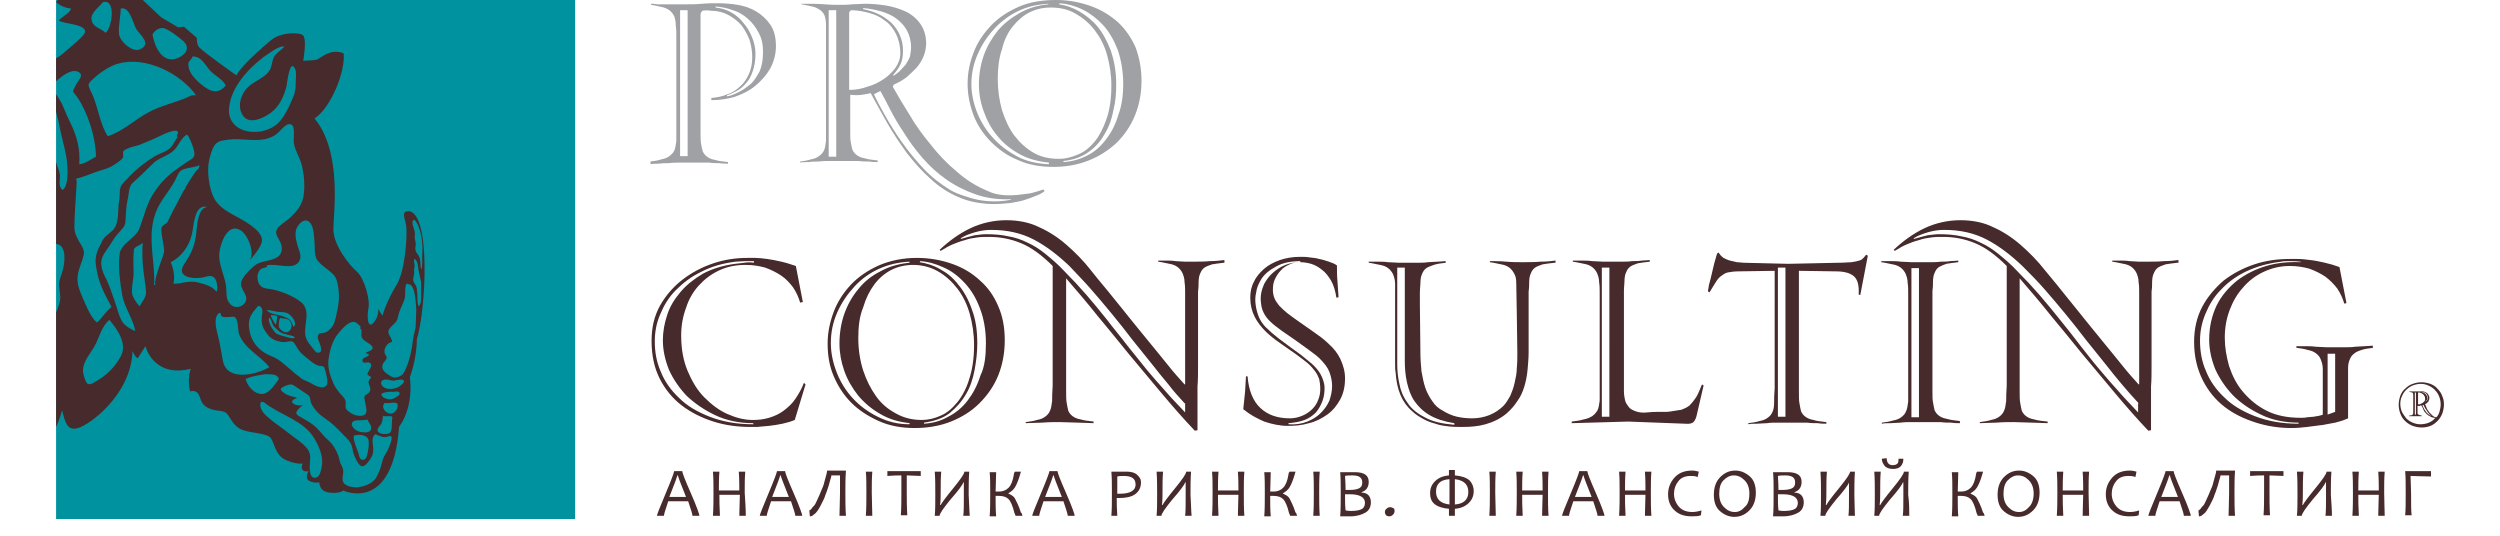
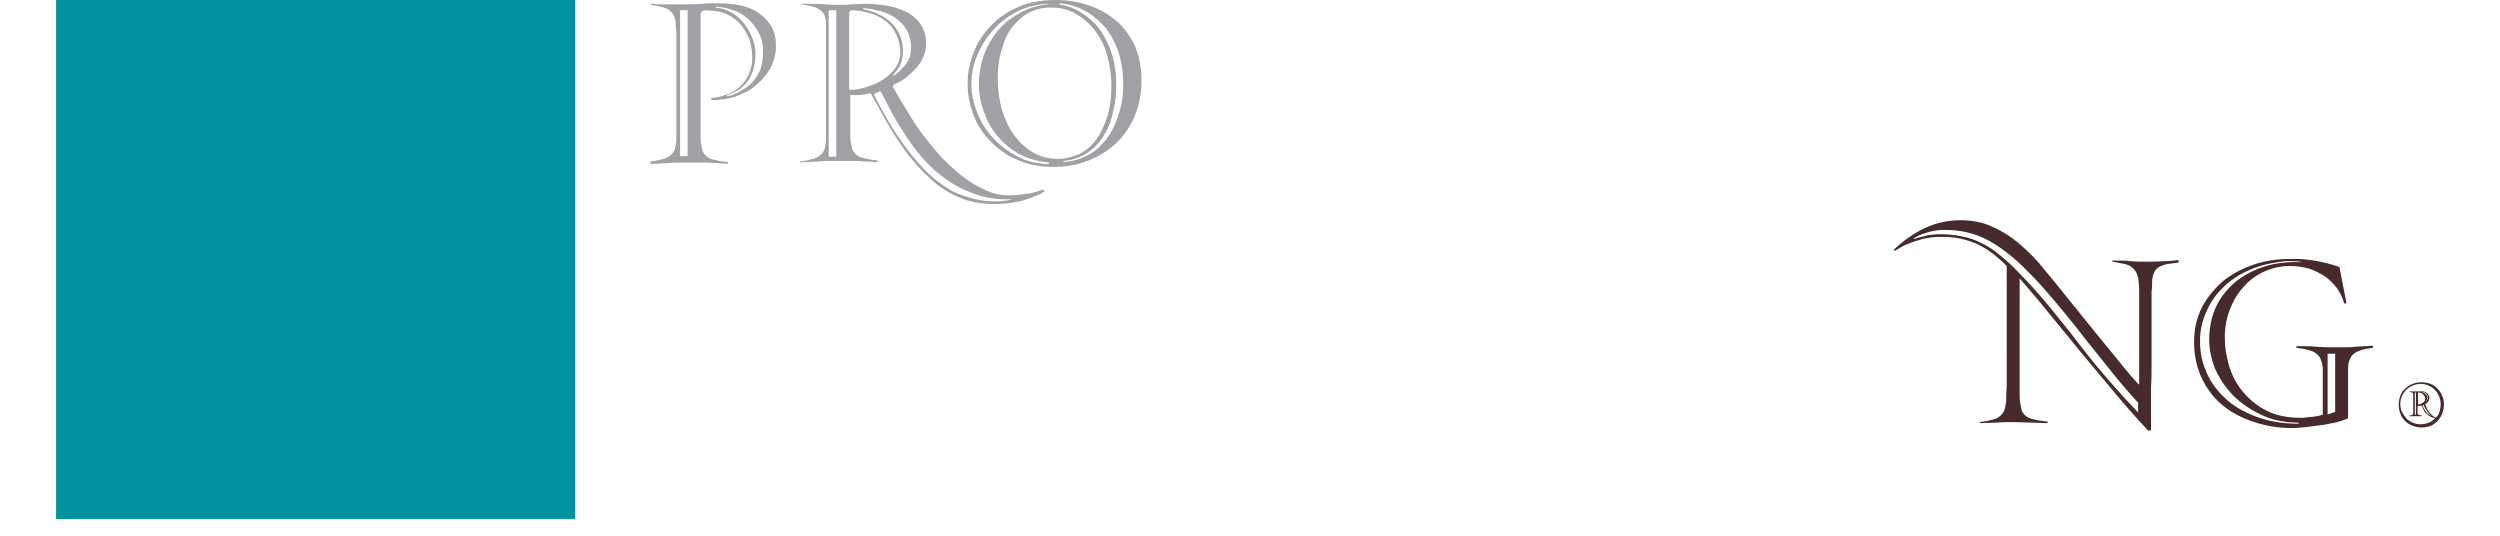
<svg xmlns="http://www.w3.org/2000/svg" width="280" height="60" id="Layer_1" viewBox="0 0 443.5 99.5">
  <style>
    .st0{fill:none;} .st1{fill:#F7BC60;} .st2{fill:#FFFFFF;} .st3{fill:#9FA1A4;} .st4{fill:#00929F;} .st5{fill:#472A2B;}
  </style>
  <pattern id="Polka_Dot_Pattern" width="69" height="69" x="-73.9" y="470.3" patternUnits="userSpaceOnUse" viewBox="2.1 -70.9 69 69" overflow="visible">
-     <path d="M2.1-70.9h69v69h-69z" class="st0" />
    <path d="M2.1-70.9h69v69h-69z" class="st1" />
-     <path d="M61.8-71.7v.2c-.1.1-.1.1-.2.1-.1.1-.1.3-.1.4-.2.1 0 .2 0 .3v.2c0 .1 0 .3.1.4.1.2.3.4.4.5.2.1.4.6.6.6.2 0 .4-.1.5-.1.2 0 .4 0 .6-.1.2-.1.1-.3.3-.5.1-.1.3 0 .4-.1.2-.1.3-.3.4-.5v-.2c0-.1.1-.2.1-.3 0-.1-.1-.1-.1-.2v-.3c0-.2 0-.4-.1-.5-.4-.7-1.2-.9-2-.8-.2 0-.3.1-.4.2-.2.1-.1.2-.3.2-.1 0-.2.1-.2.2v.3c0 .1 0 .1 0 0m-7.7 0v.2c-.1.1-.1.1-.2.1-.1.1-.1.3-.1.4-.2.1 0 .2 0 .3v.2c0 .1 0 .3.1.4.1.2.3.4.4.5.2.1.4.6.6.6.2 0 .4-.1.5-.1.2 0 .4 0 .6-.1.2-.1.1-.3.3-.5.1-.1.3 0 .4-.1.2-.1.3-.3.4-.5v-.2c0-.1.1-.2.1-.3 0-.1-.1-.1-.1-.2v-.3c0-.2 0-.4-.1-.5-.4-.7-1.2-.9-2-.8-.2 0-.3.1-.4.2-.2.1-.1.2-.3.2-.1 0-.2.1-.2.2v.3c0 .1 0 .1 0 0m-7.7 0v.2c-.1.1-.1.1-.2.1-.1.1-.1.3-.1.4-.2.1 0 .2 0 .3v.2c0 .1 0 .3.1.4.1.2.3.4.4.5.2.1.4.6.6.6.2 0 .4-.1.5-.1.2 0 .4 0 .6-.1.2-.1.1-.3.3-.5.1-.1.3 0 .4-.1.2-.1.3-.3.4-.5v-.2c0-.1.1-.2.1-.3 0-.1-.1-.1-.1-.2v-.3c0-.2 0-.4-.1-.5-.4-.7-1.2-.9-2-.8-.2 0-.3.1-.4.2-.2.1-.1.2-.3.2-.1 0-.2.1-.2.2v.3c0 .1 0 .1 0 0m-7.6 0v.2c-.1.1-.1.1-.2.1-.1.1-.1.3-.1.4-.2.1 0 .2 0 .3v.2c0 .1 0 .3.1.4.1.2.3.4.4.5.2.1.4.6.6.6.2 0 .4-.1.5-.1.2 0 .4 0 .6-.1.2-.1.1-.3.3-.5.1-.1.3 0 .4-.1.2-.1.3-.3.4-.5v-.2c0-.1.1-.2.1-.3 0-.1-.1-.1-.1-.2v-.3c0-.2 0-.4-.1-.5-.4-.7-1.2-.9-2-.8-.2 0-.3.1-.4.2-.2.1-.1.2-.3.2-.1 0-.2.1-.2.2v.3c0 .1 0 .1 0 0m-7.7 0v.2c-.1.1-.1.1-.2.1-.1.1-.1.3-.1.4-.2.1 0 .2 0 .3v.2c0 .1 0 .3.1.4.1.2.3.4.4.5.2.1.4.6.6.6.2 0 .4-.1.5-.1.2 0 .4 0 .6-.1.2-.1.1-.3.3-.5.1-.1.3 0 .4-.1.2-.1.3-.3.4-.5v-.2c0-.1.1-.2.1-.3 0-.1-.1-.1-.1-.2v-.3c0-.2 0-.4-.1-.5-.4-.7-1.2-.9-2-.8-.2 0-.3.1-.4.2-.2.1-.1.2-.3.2-.1 0-.2.1-.2.2v.3c0 .1 0 .1 0 0m-7.7 0v.2c-.1.1-.1.1-.2.1-.1.1-.1.3-.1.4-.2.1 0 .2 0 .3v.2c0 .1 0 .3.1.4.1.2.3.4.4.5.2.1.4.6.6.6.2 0 .4-.1.5-.1.2 0 .4 0 .6-.1.2-.1.1-.3.3-.5.1-.1.3 0 .4-.1.2-.1.3-.3.4-.5v-.2c0-.1.1-.2.1-.3 0-.1-.1-.1-.1-.2v-.3c0-.2 0-.4-.1-.5-.4-.7-1.2-.9-2-.8-.2 0-.3.1-.4.2-.2.1-.1.2-.3.2-.1 0-.2.1-.2.2v.3c0 .1 0 .1 0 0m-7.6 0v.2c-.1.1-.1.1-.2.1-.1.1-.1.3-.1.4-.2.1 0 .2 0 .3v.2c0 .1 0 .3.1.4.1.2.3.4.4.5.2.1.4.6.6.6.2 0 .4-.1.5-.1.2 0 .4 0 .6-.1.2-.1.1-.3.3-.5.1-.1.3 0 .4-.1.2-.1.3-.3.4-.5v-.2c0-.1.1-.2.1-.3 0-.1-.1-.1-.1-.2v-.3c0-.2 0-.4-.1-.5-.4-.7-1.2-.9-2-.8-.2 0-.3.1-.4.2-.2.1-.1.2-.3.2-.1 0-.2.1-.2.2v.3c0 .1 0 .1 0 0m-7.7 0v.2l-.2.2c-.1.1-.1.3-.1.4-.2.1 0 .2 0 .3v.2c0 .1 0 .3.1.4.1.2.3.4.4.5.2.1.4.6.6.6.2 0 .4-.1.5-.1.2 0 .4 0 .6-.1.2-.1.1-.3.3-.5.1-.1.3 0 .4-.1.2-.1.3-.3.4-.5v-.2c0-.1.1-.2.1-.3 0-.1-.1-.1-.1-.2v-.3c0-.2 0-.4-.1-.5-.4-.7-1.2-.9-2-.8-.2 0-.3.1-.4.2-.2.1-.1.2-.3.2-.1 0-.2.1-.2.2v.2c0 .1 0 .1 0 0m-7.7 0v.2c-.1.1-.1.1-.2.1-.1.1-.1.3-.1.4-.2.1 0 .2 0 .3v.2c0 .1 0 .3.1.4.1.2.3.4.4.5.2.2.4.6.6.7.2 0 .4-.1.5-.1.2 0 .4 0 .6-.1.2-.1.1-.3.3-.5.1-.1.3 0 .4-.1.2-.1.3-.3.4-.5v-.2c0-.1.1-.2.1-.3 0-.1-.1-.1-.1-.2v-.3c0-.2 0-.4-.1-.5-.4-.7-1.2-.9-2-.8-.2 0-.3.1-.4.2-.2.1-.1.2-.3.2-.1 0-.2.1-.2.2v.2c0 .1 0 .1 0 0m69 0v.2c-.1.1-.1.1-.2.1-.1.1-.1.3-.1.4-.2.1 0 .2 0 .3v.2c0 .1 0 .3.1.4.1.2.3.4.4.5.2.1.4.6.6.6.2 0 .4-.1.5-.1.2 0 .4 0 .6-.1.2-.1.1-.3.3-.5.1-.1.3 0 .4-.1.2-.1.3-.3.4-.5v-.2c0-.1.1-.2.1-.3 0-.1-.1-.1-.1-.2v-.3c0-.2 0-.4-.1-.5-.4-.7-1.2-.9-2-.8-.2 0-.3.1-.4.2-.2.1-.1.2-.3.2-.1 0-.2.1-.2.2v.3c0 .1 0 .1 0 0" class="st2" />
    <path d="M.5-71.7v.2c-.1.1-.1.1-.2.1-.1.1-.1.3-.1.4-.2.1 0 .2 0 .3v.2c0 .1 0 .3.1.4.1.2.3.4.4.5.2.2.3.6.6.7.2 0 .4-.1.5-.1.2 0 .4 0 .6-.1.2-.1.1-.3.3-.5.1-.1.3 0 .4-.1.2-.1.3-.3.4-.5v-.2c0-.1.1-.2.1-.3 0-.1-.1-.1-.1-.2v-.3c0-.2 0-.4-.1-.5-.4-.7-1.2-.9-2-.8-.2 0-.3.1-.4.2-.2.1-.1.2-.3.2-.1 0-.2.1-.2.2v.2c0 .1 0 .1 0 0M69.4-64v.2c-.1.1-.1.1-.2.1-.1.1-.1.3-.1.4-.2.1 0 .2 0 .3v.2c0 .1 0 .3.1.4.1.2.3.4.4.5.2.1.4.6.6.6.2 0 .4-.1.5-.1.2 0 .4 0 .6-.1.2-.1.1-.3.3-.5.1-.1.3 0 .4-.1.2-.1.3-.3.4-.5v-.2c0-.1.1-.2.1-.3 0-.1-.1-.1-.1-.2v-.3c0-.2 0-.4-.1-.5-.4-.7-1.2-.9-2-.8-.2 0-.3.1-.4.2-.2.1-.1.2-.3.2-.1 0-.2.1-.2.2v.3m-7.6 0v.2c-.1.1-.1.1-.2.1-.1.1-.1.3-.1.4-.2.1 0 .2 0 .3v.2c0 .1 0 .3.1.4.1.2.3.4.4.5.2.1.4.6.6.6.2 0 .4-.1.5-.1.2 0 .4 0 .6-.1.2-.1.1-.3.3-.5.1-.1.3 0 .4-.1.2-.1.3-.3.4-.5v-.2c0-.1.1-.2.1-.3 0-.1-.1-.1-.1-.2v-.3c0-.2 0-.4-.1-.5-.4-.7-1.2-.9-2-.8-.2 0-.3.1-.4.2-.2.1-.1.2-.3.2-.1 0-.2.1-.2.2v.3m-7.7 0v.2c-.1.1-.1.1-.2.1-.1.1-.1.3-.1.4-.2.1 0 .2 0 .3v.2c0 .1 0 .3.1.4.1.2.3.4.4.5.2.1.4.6.6.6.2 0 .4-.1.5-.1.2 0 .4 0 .6-.1.2-.1.1-.3.3-.5.1-.1.3 0 .4-.1.2-.1.3-.3.4-.5v-.2c0-.1.1-.2.1-.3 0-.1-.1-.1-.1-.2v-.3c0-.2 0-.4-.1-.5-.4-.7-1.2-.9-2-.8-.2 0-.3.1-.4.2-.2.1-.1.2-.3.2-.1 0-.2.1-.2.2v.3m-7.6 0v.2c-.1.1-.1.1-.2.1-.1.1-.1.3-.1.4-.2.1 0 .2 0 .3v.2c0 .1 0 .3.1.4.1.2.3.4.4.5.2.1.4.6.6.6.2 0 .4-.1.5-.1.2 0 .4 0 .6-.1.2-.1.1-.3.3-.5.1-.1.3 0 .4-.1.2-.1.3-.3.4-.5v-.2c0-.1.1-.2.1-.3 0-.1-.1-.1-.1-.2v-.3c0-.2 0-.4-.1-.5-.4-.7-1.2-.9-2-.8-.2 0-.3.1-.4.2-.2.1-.1.2-.3.2-.1 0-.2.1-.2.2v.3m-7.7 0v.2c-.1.1-.1.1-.2.1-.1.1-.1.3-.1.4-.2.1 0 .2 0 .3v.2c0 .1 0 .3.1.4.1.2.3.4.4.5.2.1.4.6.6.6.2 0 .4-.1.5-.1.2 0 .4 0 .6-.1.2-.1.1-.3.3-.5.1-.1.3 0 .4-.1.2-.1.3-.3.4-.5v-.2c0-.1.1-.2.1-.3 0-.1-.1-.1-.1-.2v-.3c0-.2 0-.4-.1-.5-.4-.7-1.2-.9-2-.8-.2 0-.3.1-.4.2-.2.1-.1.2-.3.2-.1 0-.2.1-.2.2v.3m-7.7 0v.2c-.1.1-.1.1-.2.1-.1.1-.1.3-.1.4-.2.1 0 .2 0 .3v.2c0 .1 0 .3.1.4.1.2.3.4.4.5.2.1.4.6.6.6.2 0 .4-.1.5-.1.2 0 .4 0 .6-.1.2-.1.1-.3.3-.5.1-.1.3 0 .4-.1.2-.1.3-.3.4-.5v-.2c0-.1.1-.2.1-.3 0-.1-.1-.1-.1-.2v-.3c0-.2 0-.4-.1-.5-.4-.7-1.2-.9-2-.8-.2 0-.3.1-.4.2-.2.1-.1.2-.3.2-.1 0-.2.1-.2.2v.3m-7.6 0v.2c-.1.1-.1.1-.2.1-.1.1-.1.3-.1.4-.2.1 0 .2 0 .3v.2c0 .1 0 .3.1.4.1.2.3.4.4.5.2.1.4.6.6.6.2 0 .4-.1.5-.1.2 0 .4 0 .6-.1.2-.1.1-.3.3-.5.1-.1.3 0 .4-.1.2-.1.3-.3.4-.5v-.2c0-.1.1-.2.1-.3 0-.1-.1-.1-.1-.2v-.3c0-.2 0-.4-.1-.5-.4-.7-1.2-.9-2-.8-.2 0-.3.1-.4.2-.2.1-.1.2-.3.2-.1 0-.2.1-.2.2v.3m-7.7 0v.2c-.1.1-.1.1-.2.1-.1.1-.1.3-.1.4-.2.1 0 .2 0 .3v.2c0 .1 0 .3.1.4.1.2.3.4.4.5.2.1.4.6.6.6.2 0 .4-.1.5-.1.2 0 .4 0 .6-.1.2-.1.1-.3.3-.5.1-.1.3 0 .4-.1.2-.1.3-.3.4-.5v-.2c0-.1.1-.2.1-.3 0-.1-.1-.1-.1-.2v-.3c0-.2 0-.4-.1-.5-.4-.7-1.2-.9-2-.8-.2 0-.3.1-.4.2-.2.1-.1.2-.3.2-.1 0-.2.1-.2.2v.3m-7.6 0v.2c-.1.1-.2.1-.2.1-.1.1-.1.3-.1.4-.2.1 0 .2 0 .3v.2c0 .1 0 .3.1.4 0 .2.2.4.3.5.2.1.4.6.6.6.2 0 .4-.1.5-.1.2 0 .4 0 .6-.1.2-.1.1-.3.3-.5.1-.1.3 0 .4-.1.2-.1.3-.3.4-.5v-.2c0-.1.1-.2.1-.3 0-.1-.1-.1-.1-.2v-.3c0-.2 0-.4-.1-.5-.4-.7-1.2-.9-2-.8-.2 0-.3.1-.4.2-.2.1-.1.2-.3.2-.1 0-.2.1-.2.2.1.3.1.2.1.3-.1 0-.1 0 0 0M.5-64v.2c-.1.1-.1.1-.2.1-.1.1-.1.3-.1.4-.2.1 0 .2 0 .3v.2c0 .1 0 .3.1.4.1.2.3.4.4.5.2.1.4.6.6.6.2 0 .4-.1.5-.1.2 0 .4 0 .6-.1.2-.1.1-.3.3-.5.1 0 .3.1.4 0 .2-.1.3-.3.4-.5v-.2c0-.1.1-.2.1-.3 0-.1-.1-.1-.1-.2v-.3c0-.2 0-.4-.1-.5-.4-.7-1.2-.9-2-.8-.2 0-.3.1-.4.2-.2.1-.1.2-.3.2-.1 0-.2.1-.2.2v.2m68.9 7.7v.2c-.1.1-.1.1-.2.1-.1.1-.1.3-.1.4-.2.1 0 .2 0 .3v.2c0 .1 0 .3.1.4.1.2.3.4.4.5.2.1.4.6.6.6.2 0 .4-.1.5-.1.2 0 .4 0 .6-.1.2-.1.1-.3.3-.5.1-.1.3 0 .4-.1.2-.1.3-.3.4-.5v-.2c0-.1.1-.2.1-.3 0-.1-.1-.1-.1-.2v-.3c0-.2 0-.4-.1-.5-.4-.7-1.2-.9-2-.8-.2 0-.3.1-.4.2-.2.1-.1.2-.3.2-.1 0-.2.1-.2.2v.3m-7.6 0v.2c-.1.1-.1.1-.2.1-.1.1-.1.3-.1.4-.2.1 0 .2 0 .3v.2c0 .1 0 .3.1.4.1.2.3.4.4.5.2.1.4.6.6.6.2 0 .4-.1.5-.1.2 0 .4 0 .6-.1.2-.1.1-.3.3-.5.1-.1.3 0 .4-.1.2-.1.3-.3.4-.5v-.2c0-.1.1-.2.1-.3 0-.1-.1-.1-.1-.2v-.3c0-.2 0-.4-.1-.5-.4-.7-1.2-.9-2-.8-.2 0-.3.1-.4.2-.2.1-.1.2-.3.2-.1 0-.2.1-.2.2v.3m-7.7 0v.2c-.1 0-.1 0-.2.1s-.1.3-.1.4c-.2.1 0 .2 0 .3v.2c0 .1 0 .3.1.4.1.2.3.4.4.5.2.1.4.6.6.6.2 0 .4-.1.5-.1.2 0 .4 0 .6-.1.2-.1.1-.3.3-.5.1-.1.3 0 .4-.1.2-.1.3-.3.4-.5v-.2c0-.1.1-.2.1-.3 0-.1-.1-.1-.1-.2v-.3c0-.2 0-.4-.1-.5-.4-.7-1.2-.9-2-.8-.2 0-.3.1-.4.2-.2.1-.1.2-.3.2-.1 0-.2.1-.2.2v.3m-7.6 0v.2c-.1.1-.1.1-.2.1-.1.1-.1.3-.1.4-.2.1 0 .2 0 .3v.2c0 .1 0 .3.1.4.1.2.3.4.4.5.2.1.4.6.6.6.2 0 .4-.1.5-.1.2 0 .4 0 .6-.1.2-.1.1-.3.3-.5.1-.1.3 0 .4-.1.2-.1.3-.3.4-.5v-.2c0-.1.1-.2.1-.3 0-.1-.1-.1-.1-.2v-.3c0-.2 0-.4-.1-.5-.4-.7-1.2-.9-2-.8-.2 0-.3.1-.4.2-.2.1-.1.2-.3.2-.1 0-.2.1-.2.2v.3m-7.7 0v.2c-.1.1-.1.1-.2.1-.1.1-.1.3-.1.4-.2.1 0 .2 0 .3v.2c0 .1 0 .3.1.4.1.2.3.4.4.5.2.1.4.6.6.6.2 0 .4-.1.5-.1.2 0 .4 0 .6-.1.2-.1.1-.3.3-.5.1-.1.3 0 .4-.1.2-.1.3-.3.4-.5v-.2c0-.1.1-.2.1-.3 0-.1-.1-.1-.1-.2v-.3c0-.2 0-.4-.1-.5-.4-.7-1.2-.9-2-.8-.2 0-.3.1-.4.2-.2.1-.1.2-.3.2-.1 0-.2.1-.2.2v.3m-7.7 0v.2c-.1.1-.1.1-.2.1-.1.1-.1.3-.1.4-.2.1 0 .2 0 .3v.2c0 .1 0 .3.1.4.1.2.3.4.4.5.2.1.4.6.6.6.2 0 .4-.1.5-.1.2 0 .4 0 .6-.1.2-.1.1-.3.3-.5.1-.1.3 0 .4-.1.2-.1.3-.3.4-.5v-.2c0-.1.1-.2.1-.3 0-.1-.1-.1-.1-.2v-.3c0-.2 0-.4-.1-.5-.4-.7-1.2-.9-2-.8-.2 0-.3.1-.4.2-.2.1-.1.2-.3.2-.1 0-.2.1-.2.2v.3m-7.6 0v.2c-.1.1-.1.1-.2.1-.1.1-.1.3-.1.4-.2.1 0 .2 0 .3v.2c0 .1 0 .3.1.4.1.2.3.4.4.5.2.1.4.6.6.6.2 0 .4-.1.5-.1.2 0 .4 0 .6-.1.2-.1.1-.3.3-.5.1-.1.3 0 .4-.1.2-.1.3-.3.4-.5v-.2c0-.1.1-.2.1-.3 0-.1-.1-.1-.1-.2v-.3c0-.2 0-.4-.1-.5-.4-.7-1.2-.9-2-.8-.2 0-.3.1-.4.2-.2.1-.1.2-.3.2-.1 0-.2.1-.2.2v.3m-7.7 0v.2c-.1.1-.1.1-.2.1-.1.1-.1.3-.1.4-.2.1 0 .2 0 .3v.2c0 .1 0 .3.1.4.1.2.3.4.4.5.2.1.4.6.6.6.2 0 .4-.1.5-.1.2 0 .4 0 .6-.1.2-.1.1-.3.3-.5.1-.1.3 0 .4-.1.2-.1.3-.3.4-.5v-.2c0-.1.1-.2.1-.3 0-.1-.1-.1-.1-.2v-.3c0-.2 0-.4-.1-.5-.4-.7-1.2-.9-2-.8-.2 0-.3.1-.4.2-.2.1-.1.2-.3.2-.1 0-.2.1-.2.2v.3m-7.6 0v.2c-.1 0-.2 0-.2.1-.1.1-.1.3-.1.4-.2.1 0 .2 0 .3v.2c0 .1 0 .3.1.4.1.2.3.4.4.5.2.1.4.6.6.6.2 0 .4-.1.5-.1.2 0 .4 0 .6-.1.2-.1.1-.3.3-.5.1-.1.3 0 .4-.1.2-.1.3-.3.4-.5v-.2c0-.1.1-.2.1-.3 0-.1-.1-.1-.1-.2v-.3c0-.2 0-.4-.1-.5-.4-.7-1.2-.9-2-.8-.2 0-.3.1-.4.2-.2.1-.1.2-.3.2-.1 0-.2.1-.2.2v.3c-.1 0-.1 0 0 0m-7.7 0v.2c-.1.1-.1.1-.2.1-.1.1-.1.3-.1.4-.2.1 0 .2 0 .3v.2c0 .1 0 .3.1.4.1.2.3.4.4.5.2.1.4.6.6.6.2 0 .4-.1.5-.1.2 0 .4 0 .6-.1.2-.1.1-.3.3-.5.1-.1.3 0 .4-.1.2-.1.3-.3.4-.5v-.2c0-.1.1-.2.1-.3 0-.1-.1-.1-.1-.2v-.3c0-.2 0-.4-.1-.5-.4-.7-1.2-.9-2-.8-.2 0-.3.1-.4.2-.2.1-.1.2-.3.2-.1 0-.2.1-.2.2v.3m68.9 7.6v.2c-.1.1-.1.1-.2.1-.1.1-.1.3-.1.4-.2.1 0 .2 0 .3v.2c0 .1 0 .3.1.4.1.2.3.4.4.5.2.1.4.6.6.6.2 0 .4-.1.5-.1.2 0 .4 0 .6-.1.2-.1.1-.3.3-.5.1-.1.3 0 .4-.1.2-.1.3-.3.4-.5v-.2c0-.1.1-.2.1-.3 0-.1-.1-.1-.1-.2v-.3c0-.2 0-.4-.1-.5-.4-.7-1.2-.9-2-.8-.2 0-.3.1-.4.2-.2.1-.1.2-.3.2-.1 0-.2.1-.2.2v.3m-7.6 0v.2c-.1.1-.1.1-.2.1-.1.1-.1.3-.1.4-.2.1 0 .2 0 .3v.2c0 .1 0 .3.1.4.1.2.3.4.4.5.2.1.4.6.6.6.2 0 .4-.1.5-.1.2 0 .4 0 .6-.1.2-.1.1-.3.3-.5.1-.1.3 0 .4-.1.2-.1.3-.3.4-.5v-.2c0-.1.1-.2.1-.3 0-.1-.1-.1-.1-.2v-.3c0-.2 0-.4-.1-.5-.4-.7-1.2-.9-2-.8-.2 0-.3.1-.4.2-.2.1-.1.2-.3.2-.1 0-.2.1-.2.2v.3m-7.7 0v.2c-.1.1-.1.1-.2.1-.1.1-.1.3-.1.4-.2.1 0 .2 0 .3v.2c0 .1 0 .3.1.4.1.2.3.4.4.5.2.1.4.6.6.6.2 0 .4-.1.5-.1.2 0 .4 0 .6-.1.2-.1.1-.3.3-.5.1-.1.3 0 .4-.1.2-.1.3-.3.4-.5v-.2c0-.1.1-.2.1-.3 0-.1-.1-.1-.1-.2v-.3c0-.2 0-.4-.1-.5-.4-.7-1.2-.9-2-.8-.2 0-.3.1-.4.2-.2.1-.1.2-.3.2-.1 0-.2.1-.2.2v.3m-7.6 0v.2c-.1.1-.1.1-.2.1-.1.1-.1.3-.1.4-.2.1 0 .2 0 .3v.2c0 .1 0 .3.1.4.1.2.3.4.4.5.2.1.4.6.6.6.2 0 .4-.1.5-.1.2 0 .4 0 .6-.1.2-.1.1-.3.3-.5.1-.1.3 0 .4-.1.2-.1.3-.3.4-.5v-.2c0-.1.1-.2.1-.3 0-.1-.1-.1-.1-.2v-.3c0-.2 0-.4-.1-.5-.4-.7-1.2-.9-2-.8-.2 0-.3.1-.4.2-.2.1-.1.2-.3.2-.1 0-.2.1-.2.2v.3m-7.7 0v.2c-.1.1-.1.1-.2.1-.1.1-.1.3-.1.4-.2.1 0 .2 0 .3v.2c0 .1 0 .3.1.4.1.2.3.4.4.5.2.1.4.6.6.6.2 0 .4-.1.5-.1.2 0 .4 0 .6-.1.2-.1.1-.3.3-.5.1-.1.3 0 .4-.1.2-.1.3-.3.4-.5v-.2c0-.1.1-.2.1-.3 0-.1-.1-.1-.1-.2v-.3c0-.2 0-.4-.1-.5-.4-.7-1.2-.9-2-.8-.2 0-.3.1-.4.2-.2.1-.1.2-.3.2-.1 0-.2.1-.2.2v.3m-7.7 0v.2c-.1.1-.1.1-.2.1-.1.1-.1.3-.1.4-.2.1 0 .2 0 .3v.2c0 .1 0 .3.1.4.1.2.3.4.4.5.2.1.4.6.6.6.2 0 .4-.1.5-.1.2 0 .4 0 .6-.1.2-.1.1-.3.3-.5.1-.1.3 0 .4-.1.2-.1.3-.3.4-.5v-.2c0-.1.1-.2.1-.3 0-.1-.1-.1-.1-.2v-.3c0-.2 0-.4-.1-.5-.4-.7-1.2-.9-2-.8-.2 0-.3.1-.4.2-.2.1-.1.2-.3.2-.1 0-.2.1-.2.2v.3m-7.6 0v.2c-.1.1-.1.1-.2.1-.1.1-.1.3-.1.4-.2.1 0 .2 0 .3v.2c0 .1 0 .3.1.4.1.2.3.4.4.5.2.1.4.6.6.6.2 0 .4-.1.5-.1.2 0 .4 0 .6-.1.2-.1.1-.3.3-.5.1-.1.3 0 .4-.1.2-.1.3-.3.4-.5v-.2c0-.1.1-.2.1-.3 0-.1-.1-.1-.1-.2v-.3c0-.2 0-.4-.1-.5-.4-.7-1.2-.9-2-.8-.2 0-.3.1-.4.2-.2.1-.1.2-.3.2-.1 0-.2.1-.2.2v.3m-7.7 0v.2c-.1.1-.1.1-.2.1-.1.1-.1.3-.1.4-.2.1 0 .2 0 .3v.2c0 .1 0 .3.1.4.1.2.3.4.4.5.2.1.4.6.6.6.2 0 .4-.1.5-.1.2 0 .4 0 .6-.1.2-.1.1-.3.3-.5.1-.1.3 0 .4-.1.2-.1.3-.3.4-.5v-.2c0-.1.1-.2.1-.3 0-.1-.1-.1-.1-.2v-.3c0-.2 0-.4-.1-.5-.4-.7-1.2-.9-2-.8-.2 0-.3.1-.4.2-.2.1-.1.2-.3.2-.1 0-.2.1-.2.2v.3m-7.6 0v.2c-.1.1-.2.1-.2.1-.1.1-.1.3-.1.4-.2.1 0 .2 0 .3v.2c0 .1 0 .3.1.4.1.2.3.4.4.5.1.2.3.6.5.6s.4-.1.5-.1c.2 0 .4 0 .6-.1.2-.1.1-.3.3-.5.1-.1.3 0 .4-.1.2-.1.3-.3.4-.5v-.2c0-.1.1-.2.1-.3 0-.1-.1-.1-.1-.2v-.3c0-.2 0-.4-.1-.5-.4-.7-1.2-.9-2-.8-.2 0-.3.1-.4.2-.2.1-.1.2-.3.2-.1 0-.2.1-.2.2.1.3.1.2.1.3-.1 0-.1 0 0 0m-7.7 0v.2c-.1.1-.1.1-.2.1-.1.1-.1.3-.1.4-.2.1 0 .2 0 .3v.2c0 .1 0 .3.1.4.1.2.3.4.4.5.2.2.3.6.6.6.2 0 .4-.1.5-.1.2 0 .4 0 .6-.1.2-.1.1-.3.3-.5.1-.1.3 0 .4-.1.2-.1.3-.3.4-.5v-.2c0-.1.1-.2.1-.3 0-.1-.1-.1-.1-.2v-.3c0-.2 0-.4-.1-.5-.4-.7-1.2-.9-2-.8-.2 0-.3.1-.4.2-.2.1-.1.2-.3.2-.1 0-.2.1-.2.2v.3M69.4-41v.2c-.1.1-.1.1-.2.1-.1.1-.1.3-.1.4-.2.1 0 .2 0 .3v.2c0 .1 0 .3.1.4.1.2.3.4.4.5.2.1.4.6.6.6.2 0 .4-.1.5-.1.2 0 .4 0 .6-.1.2-.1.1-.3.3-.5.1-.1.3 0 .4-.1.2-.1.3-.3.4-.5v-.2c0-.1.1-.2.1-.3 0-.1-.1-.1-.1-.2v-.3c0-.2 0-.4-.1-.5-.4-.7-1.2-.9-2-.8-.2 0-.3.1-.4.2-.2.1-.1.2-.3.2-.1 0-.2.1-.2.2v.3m-7.6 0v.2c-.1.1-.1.1-.2.1-.1.1-.1.3-.1.4-.2.1 0 .2 0 .3v.2c0 .1 0 .3.1.4.1.2.3.4.4.5.2.1.4.6.6.6.2 0 .4-.1.5-.1.2 0 .4 0 .6-.1.2-.1.1-.3.3-.5.1-.1.3 0 .4-.1.2-.1.3-.3.4-.5v-.2c0-.1.1-.2.1-.3 0-.1-.1-.1-.1-.2v-.3c0-.2 0-.4-.1-.5-.4-.7-1.2-.9-2-.8-.2 0-.3.1-.4.2-.2.1-.1.2-.3.2-.1 0-.2.1-.2.2v.3m-7.7 0v.2c-.1.1-.1.1-.2.1-.1.1-.1.3-.1.4-.2.1 0 .2 0 .3v.2c0 .1 0 .3.1.4.1.2.3.4.4.5.2.1.4.6.6.6.2 0 .4-.1.5-.1.2 0 .4 0 .6-.1.2-.1.1-.3.3-.5.1-.1.3 0 .4-.1.2-.1.3-.3.4-.5v-.2c0-.1.1-.2.1-.3 0-.1-.1-.1-.1-.2v-.3c0-.2 0-.4-.1-.5-.4-.7-1.2-.9-2-.8-.2 0-.3.1-.4.2-.2.1-.1.2-.3.2-.1 0-.2.1-.2.2v.3m-7.6 0v.2c-.1.1-.1.1-.2.1-.1.1-.1.3-.1.4-.2.1 0 .2 0 .3v.2c0 .1 0 .3.1.4.1.2.3.4.4.5.2.1.4.6.6.6.2 0 .4-.1.5-.1.2 0 .4 0 .6-.1.2-.1.1-.3.3-.5.1-.1.3 0 .4-.1.2-.1.3-.3.4-.5v-.2c0-.1.1-.2.1-.3 0-.1-.1-.1-.1-.2v-.3c0-.2 0-.4-.1-.5-.4-.7-1.2-.9-2-.8-.2 0-.3.1-.4.2-.2.1-.1.2-.3.2-.1 0-.2.1-.2.2v.3m-7.7 0v.2c-.1.1-.1.1-.2.1-.1.1-.1.3-.1.4-.2.1 0 .2 0 .3v.2c0 .1 0 .3.1.4.1.2.3.4.4.5.2.1.4.6.6.6.2 0 .4-.1.5-.1.2 0 .4 0 .6-.1.2-.1.1-.3.3-.5.1-.1.3 0 .4-.1.2-.1.3-.3.4-.5v-.2c0-.1.1-.2.1-.3 0-.1-.1-.1-.1-.2v-.3c0-.2 0-.4-.1-.5-.4-.7-1.2-.9-2-.8-.2 0-.3.1-.4.2-.2.1-.1.2-.3.2-.1 0-.2.1-.2.2v.3m-7.7 0v.2c-.1.1-.1.1-.2.1-.1.1-.1.3-.1.4-.2.1 0 .2 0 .3v.2c0 .1 0 .3.1.4.1.2.3.4.4.5.2.1.4.6.6.6.2 0 .4-.1.5-.1.2 0 .4 0 .6-.1.2-.1.1-.3.3-.5.1-.1.3 0 .4-.1.2-.1.3-.3.4-.5v-.2c0-.1.1-.2.1-.3 0-.1-.1-.1-.1-.2v-.3c0-.2 0-.4-.1-.5-.4-.7-1.2-.9-2-.8-.2 0-.3.1-.4.2-.2.1-.1.2-.3.2-.1 0-.2.1-.2.2v.3m-7.6 0v.2c-.1.1-.1.1-.2.1-.1.1-.1.3-.1.4-.2.1 0 .2 0 .3v.2c0 .1 0 .3.1.4.1.2.3.4.4.5.2.1.4.6.6.6.2 0 .4-.1.5-.1.2 0 .4 0 .6-.1.2-.1.1-.3.3-.5.1-.1.3 0 .4-.1.2-.1.3-.3.4-.5v-.2c0-.1.1-.2.1-.3 0-.1-.1-.1-.1-.2v-.3c0-.2 0-.4-.1-.5-.4-.7-1.2-.9-2-.8-.2 0-.3.1-.4.2-.2.1-.1.2-.3.2-.1 0-.2.1-.2.2v.3m-7.7 0v.2c-.1.1-.1.1-.2.1-.1.1-.1.3-.1.4-.2.1 0 .2 0 .3v.2c0 .1 0 .3.1.4.1.2.3.4.4.5.2.1.4.6.6.6.2 0 .4-.1.5-.1.2 0 .4 0 .6-.1.2-.1.1-.3.3-.5.1-.1.3 0 .4-.1.2-.1.3-.3.4-.5v-.2c0-.1.1-.2.1-.3 0-.1-.1-.1-.1-.2v-.3c0-.2 0-.4-.1-.5-.4-.7-1.2-.9-2-.8-.2 0-.3.1-.4.2-.2.1-.1.2-.3.2-.1 0-.2.1-.2.2v.3m-7.6 0v.2c-.1 0-.2 0-.2.1-.1.1-.1.3-.1.4-.2.1 0 .2 0 .3v.2c0 .1 0 .3.1.4.1.2.3.4.4.5.2.1.4.6.6.6.2 0 .4-.1.5-.1.2 0 .4 0 .6-.1.2-.1.1-.3.3-.5.1-.1.3 0 .4-.1.2-.1.3-.3.4-.5v-.2c0-.1.1-.2.1-.3 0-.1-.1-.1-.1-.2v-.3c0-.2 0-.4-.1-.5-.4-.7-1.2-.9-2-.8-.2 0-.3.1-.4.2-.2.1-.1.2-.3.2-.1 0-.2.1-.2.2v.3c-.1 0-.1 0 0 0M.5-41v.2c-.1.1-.1.1-.2.1-.1.1-.1.3-.1.4-.2.1 0 .2 0 .3v.2c0 .1 0 .3.1.4.1.2.3.4.4.5.2.1.4.6.6.6.2 0 .4-.1.5-.1.2 0 .4 0 .6-.1.2-.1.1-.3.3-.5h.4c.2-.1.3-.3.4-.5v-.2c0-.1.1-.2.1-.3 0-.1-.1-.1-.1-.2v-.3c0-.2 0-.4-.1-.5-.4-.7-1.2-.9-2-.8-.2 0-.3.1-.4.2-.2.1-.1.2-.3.2-.1 0-.2.1-.2.2v.2m68.9 7.6v.2c-.1.1-.1.1-.2.1-.1.1-.1.3-.1.4-.2.1 0 .2 0 .3v.2c0 .1 0 .3.1.4.1.2.3.4.4.5.2.1.4.6.6.6.2 0 .4-.1.5-.1.2 0 .4 0 .6-.1.2-.1.1-.3.3-.5.1-.1.3 0 .4-.1.2-.1.3-.3.4-.5v-.2c0-.1.1-.2.1-.3 0-.1-.1-.1-.1-.2v-.3c0-.2 0-.4-.1-.5-.4-.7-1.2-.9-2-.8-.2 0-.3.1-.4.2-.2.1-.1.2-.3.2-.1 0-.2.1-.2.2v.3m-7.6 0v.2c-.1.1-.1.1-.2.1-.1.1-.1.3-.1.4-.2.1 0 .2 0 .3v.2c0 .1 0 .3.1.4.1.2.3.4.4.5.2.1.4.6.6.6.2 0 .4-.1.5-.1.2 0 .4 0 .6-.1.2-.1.1-.3.3-.5.1-.1.3 0 .4-.1.2-.1.3-.3.4-.5v-.2c0-.1.1-.2.1-.3 0-.1-.1-.1-.1-.2v-.3c0-.2 0-.4-.1-.5-.4-.7-1.2-.9-2-.8-.2 0-.3.1-.4.2-.2.1-.1.2-.3.2-.1 0-.2.1-.2.2v.3m-7.7 0v.2c-.1.1-.1.1-.2.1-.1.1-.1.3-.1.4-.2.1 0 .2 0 .3v.2c0 .1 0 .3.1.4.1.2.3.4.4.5.2.1.4.6.6.6.2 0 .4-.1.5-.1.2 0 .4 0 .6-.1.2-.1.1-.3.3-.5.1-.1.3 0 .4-.1.2-.1.3-.3.4-.5v-.2c0-.1.1-.2.1-.3 0-.1-.1-.1-.1-.2v-.3c0-.2 0-.4-.1-.5-.4-.7-1.2-.9-2-.8-.2 0-.3.1-.4.2-.2.1-.1.2-.3.2-.1 0-.2.1-.2.2v.3m-7.6 0v.2c-.1.1-.1.1-.2.1-.1.1-.1.3-.1.4-.2.1 0 .2 0 .3v.2c0 .1 0 .3.1.4.1.2.3.4.4.5.2.1.4.6.6.6.2 0 .4-.1.5-.1.2 0 .4 0 .6-.1.2-.1.1-.3.3-.5.1-.1.3 0 .4-.1.2-.1.3-.3.4-.5v-.2c0-.1.1-.2.1-.3 0-.1-.1-.1-.1-.2v-.3c0-.2 0-.4-.1-.5-.4-.7-1.2-.9-2-.8-.2 0-.3.1-.4.2-.2.1-.1.2-.3.2-.1 0-.2.1-.2.2v.3m-7.7 0v.2c-.1.1-.1.1-.2.1-.1.1-.1.3-.1.4-.2.1 0 .2 0 .3v.2c0 .1 0 .3.1.4.1.2.3.4.4.5.2.1.4.6.6.6.2 0 .4-.1.5-.1.2 0 .4 0 .6-.1.2-.1.1-.3.3-.5.1-.1.3 0 .4-.1.2-.1.3-.3.4-.5v-.2c0-.1.1-.2.1-.3 0-.1-.1-.1-.1-.2v-.3c0-.2 0-.4-.1-.5-.4-.7-1.2-.9-2-.8-.2 0-.3.1-.4.2-.2.1-.1.2-.3.2-.1 0-.2.1-.2.2v.3m-7.7 0v.2c-.1.1-.1.1-.2.1-.1.1-.1.3-.1.4-.2.1 0 .2 0 .3v.2c0 .1 0 .3.1.4.1.2.3.4.4.5.2.1.4.6.6.6.2 0 .4-.1.5-.1.2 0 .4 0 .6-.1.2-.1.1-.3.3-.5.1-.1.3 0 .4-.1.2-.1.3-.3.4-.5v-.2c0-.1.1-.2.1-.3 0-.1-.1-.1-.1-.2v-.3c0-.2 0-.4-.1-.5-.4-.7-1.2-.9-2-.8-.2 0-.3.1-.4.2-.2.1-.1.2-.3.2-.1 0-.2.1-.2.2v.3m-7.6 0v.2c-.1.1-.1.1-.2.1-.1.1-.1.3-.1.4-.2.1 0 .2 0 .3v.2c0 .1 0 .3.1.4.1.2.3.4.4.5.2.1.4.6.6.6.2 0 .4-.1.5-.1.2 0 .4 0 .6-.1.2-.1.1-.3.3-.5.1-.1.3 0 .4-.1.2-.1.3-.3.4-.5v-.2c0-.1.1-.2.1-.3 0-.1-.1-.1-.1-.2v-.3c0-.2 0-.4-.1-.5-.4-.7-1.2-.9-2-.8-.2 0-.3.1-.4.2-.2.1-.1.2-.3.2-.1 0-.2.1-.2.2v.3m-7.7 0v.2c-.1.1-.1.1-.2.1-.1.1-.1.3-.1.4-.2.1 0 .2 0 .3v.2c0 .1 0 .3.1.4.1.2.3.4.4.5.2.1.4.6.6.6.2 0 .4-.1.5-.1.2 0 .4 0 .6-.1.2-.1.1-.3.3-.5.1-.1.3 0 .4-.1.2-.1.3-.3.4-.5v-.2c0-.1.1-.2.1-.3 0-.1-.1-.1-.1-.2v-.3c0-.2 0-.4-.1-.5-.4-.7-1.2-.9-2-.8-.2 0-.3.1-.4.2-.2.1-.1.2-.3.2-.1 0-.2.1-.2.2v.3m-7.6 0v.2c-.1.1-.2.1-.2.1-.1.1-.1.3-.1.4-.2.1 0 .2 0 .3v.2c0 .1 0 .3.1.4.1.2.3.4.4.5.2.1.4.6.6.6.2 0 .4-.1.5-.1.2 0 .4 0 .6-.1.2-.1.1-.3.3-.5.1-.1.3 0 .4-.1.2-.1.3-.3.4-.5v-.2c0-.1.1-.2.1-.3 0-.1-.1-.1-.1-.2v-.3c0-.2 0-.4-.1-.5-.4-.7-1.2-.9-2-.8-.2 0-.3.1-.4.2-.2.1-.1.2-.3.2-.1 0-.2.1-.2.2v.3c-.1 0-.1 0 0 0m-7.7 0v.2c-.1.1-.1.1-.2.1-.1.1-.1.3-.1.4-.2.1 0 .2 0 .3v.2c0 .1 0 .3.1.4.1.2.3.4.4.5.2.1.4.6.6.6.2 0 .4-.1.5-.1.2 0 .4 0 .6-.1.2-.1.1-.3.3-.5.1-.1.3 0 .4-.1.2-.1.3-.3.4-.5v-.2c0-.1.1-.2.1-.3 0-.1-.1-.1-.1-.2v-.3c0-.2 0-.4-.1-.5-.4-.7-1.2-.9-2-.8-.2 0-.3.1-.4.2-.2.1-.1.2-.3.2-.1 0-.2.1-.2.2v.3m68.9 7.7v.2c-.1.1-.1.1-.2.1-.1.1-.1.3-.1.4-.2.1 0 .2 0 .3v.2c0 .1 0 .3.1.4.1.2.3.4.4.5.2.1.4.6.6.6.2 0 .4-.1.5-.1.2 0 .4 0 .6-.1.2-.1.1-.3.3-.5.1-.1.3 0 .4-.1.2-.1.3-.3.4-.5v-.2c0-.1.1-.2.1-.3 0-.1-.1-.1-.1-.2v-.3c0-.2 0-.4-.1-.5-.4-.7-1.2-.9-2-.8-.2 0-.3.1-.4.2-.2.1-.1.2-.3.2-.1 0-.2.1-.2.2v.3m-7.6 0v.2c-.1.1-.1.1-.2.1-.1.1-.1.3-.1.4-.2.1 0 .2 0 .3v.2c0 .1 0 .3.1.4.1.2.3.4.4.5.2.1.4.6.6.6.2 0 .4-.1.5-.1.2 0 .4 0 .6-.1.2-.1.1-.3.3-.5.1-.1.3 0 .4-.1.2-.1.3-.3.4-.5v-.2c0-.1.1-.2.1-.3 0-.1-.1-.1-.1-.2v-.3c0-.2 0-.4-.1-.5-.4-.7-1.2-.9-2-.8-.2 0-.3.1-.4.2-.2.1-.1.2-.3.2-.1 0-.2.1-.2.2v.3m-7.7 0v.2c-.1.1-.1.1-.2.1-.1.1-.1.3-.1.4-.2.1 0 .2 0 .3v.2c0 .1 0 .3.1.4.1.2.3.4.4.5.2.1.4.6.6.6.2 0 .4-.1.5-.1.2 0 .4 0 .6-.1.2-.1.1-.3.3-.5.1-.1.3 0 .4-.1.2-.1.3-.3.4-.5v-.2c0-.1.1-.2.1-.3 0-.1-.1-.1-.1-.2v-.3c0-.2 0-.4-.1-.5-.4-.7-1.2-.9-2-.8-.2 0-.3.1-.4.2-.2.1-.1.2-.3.2-.1 0-.2.1-.2.2v.3m-7.6 0v.2c-.1.1-.1.1-.2.1-.1.1-.1.3-.1.4-.2.1 0 .2 0 .3v.2c0 .1 0 .3.1.4.1.2.3.4.4.5.2.1.4.6.6.6.2 0 .4-.1.5-.1.2 0 .4 0 .6-.1.2-.1.1-.3.3-.5.1-.1.3 0 .4-.1.2-.1.3-.3.4-.5v-.2c0-.1.1-.2.1-.3 0-.1-.1-.1-.1-.2v-.3c0-.2 0-.4-.1-.5-.4-.7-1.2-.9-2-.8-.2 0-.3.1-.4.2-.2.1-.1.2-.3.2-.1 0-.2.1-.2.2v.3m-7.7 0v.2c-.1.1-.1.1-.2.1-.1.1-.1.3-.1.4-.2.1 0 .2 0 .3v.2c0 .1 0 .3.1.4.1.2.3.4.4.5.2.1.4.6.6.6.2 0 .4-.1.5-.1.2 0 .4 0 .6-.1.2-.1.1-.3.3-.5.1-.1.3 0 .4-.1.2-.1.3-.3.4-.5v-.2c0-.1.1-.2.1-.3 0-.1-.1-.1-.1-.2v-.3c0-.2 0-.4-.1-.5-.4-.7-1.2-.9-2-.8-.2 0-.3.1-.4.2-.2.1-.1.2-.3.2-.1 0-.2.1-.2.2v.3m-7.7 0v.2c-.1.1-.1.1-.2.1-.1.1-.1.3-.1.4-.2.1 0 .2 0 .3v.2c0 .1 0 .3.1.4.1.2.3.4.4.5.2.1.4.6.6.6.2 0 .4-.1.5-.1.2 0 .4 0 .6-.1.2-.1.1-.3.3-.5.1-.1.3 0 .4-.1.2-.1.3-.3.4-.5v-.2c0-.1.1-.2.1-.3 0-.1-.1-.1-.1-.2v-.3c0-.2 0-.4-.1-.5-.4-.7-1.2-.9-2-.8-.2 0-.3.1-.4.2-.2.1-.1.2-.3.2-.1 0-.2.1-.2.2v.3m-7.6 0v.2c-.1.1-.1.1-.2.1-.1.1-.1.3-.1.4-.2.1 0 .2 0 .3v.2c0 .1 0 .3.1.4.1.2.3.4.4.5.2.1.4.6.6.6.2 0 .4-.1.5-.1.2 0 .4 0 .6-.1.2-.1.1-.3.3-.5.1-.1.3 0 .4-.1.2-.1.3-.3.4-.5v-.2c0-.1.1-.2.1-.3 0-.1-.1-.1-.1-.2v-.3c0-.2 0-.4-.1-.5-.4-.7-1.2-.9-2-.8-.2 0-.3.1-.4.2-.2.1-.1.2-.3.2-.1 0-.2.1-.2.2v.3m-7.7 0v.2c-.1.1-.1.1-.2.1-.1.1-.1.3-.1.4-.2.1 0 .2 0 .3v.2c0 .1 0 .3.1.4.1.2.3.4.4.5.2.1.4.6.6.6.2 0 .4-.1.5-.1.2 0 .4 0 .6-.1.2-.1.1-.3.3-.5.1-.1.3 0 .4-.1.2-.1.3-.3.4-.5v-.2c0-.1.1-.2.1-.3 0-.1-.1-.1-.1-.2v-.3c0-.2 0-.4-.1-.5-.4-.7-1.2-.9-2-.8-.2 0-.3.1-.4.2-.2.1-.1.2-.3.2-.1 0-.2.1-.2.2v.3m-7.6 0v.2c-.1.1-.2 0-.2.1-.1.1-.1.3-.1.4-.2.1 0 .2 0 .3v.2c0 .1 0 .3.1.4 0 .1.2.3.3.5.2.1.4.6.6.6.2 0 .4-.1.5-.1.2 0 .4 0 .6-.1.2-.1.1-.3.3-.5.1-.1.3 0 .4-.1.2-.1.3-.3.4-.5v-.2c0-.1.1-.2.1-.3 0-.1-.1-.1-.1-.2v-.3c0-.2 0-.4-.1-.5-.4-.7-1.2-.9-2-.8-.2 0-.3.1-.4.2-.2.1-.1.2-.3.2-.1 0-.2.1-.2.2.1.2.1.2.1.3-.1 0-.1 0 0 0m-7.7 0v.2c-.1.1-.1.1-.2.1-.1.1-.1.3-.1.4-.2.1 0 .2 0 .3v.2c0 .1 0 .3.1.4.1.2.3.4.4.5.2.1.3.5.6.6.2 0 .4-.1.5-.1.2 0 .4 0 .6-.1.2-.1.1-.3.3-.5.1-.1.3 0 .4-.1.2-.1.3-.3.4-.5v-.2c0-.1.1-.2.1-.3 0-.1-.1-.1-.1-.2v-.3c0-.2 0-.4-.1-.5-.4-.7-1.2-.9-2-.8-.2 0-.3.1-.4.2-.2.1-.1.2-.3.2-.1 0-.2.1-.2.2v.3m68.9 7.6v.2c-.1.1-.1.1-.2.1-.1.1-.1.3-.1.4-.2.1 0 .2 0 .3v.2c0 .1 0 .3.1.4.1.2.3.4.4.5.2.1.4.6.6.6.2 0 .4-.1.5-.1.2 0 .4 0 .6-.1.2-.1.1-.3.3-.5.1-.1.3 0 .4-.1.2-.1.3-.3.4-.5v-.2c0-.1.1-.2.1-.3 0-.1-.1-.1-.1-.2v-.3c0-.2 0-.4-.1-.5-.4-.7-1.2-.9-2-.8-.2 0-.3.1-.4.2-.2.1-.1.2-.3.2-.1 0-.2.1-.2.2v.3c0 .1 0 0 0 0m-7.6 0v.2c-.1.1-.1.1-.2.1-.1.1-.1.3-.1.4-.2.1 0 .2 0 .3v.2c0 .1 0 .3.1.4.1.2.3.4.4.5.2.1.4.6.6.6.2 0 .4-.1.5-.1.2 0 .4 0 .6-.1.2-.1.1-.3.3-.5.1-.1.3 0 .4-.1.2-.1.3-.3.4-.5v-.2c0-.1.1-.2.1-.3 0-.1-.1-.1-.1-.2v-.3c0-.2 0-.4-.1-.5-.4-.7-1.2-.9-2-.8-.2 0-.3.1-.4.2-.2.1-.1.2-.3.2-.1 0-.2.1-.2.2v.3c0 .1 0 0 0 0m-7.7 0v.2c-.1.1-.1.1-.2.1-.1.1-.1.3-.1.4-.2.1 0 .2 0 .3v.2c0 .1 0 .3.1.4.1.2.3.4.4.5.2.1.4.6.6.6.2 0 .4-.1.5-.1.2 0 .4 0 .6-.1.2-.1.1-.3.3-.5.1-.1.3 0 .4-.1.2-.1.3-.3.4-.5v-.2c0-.1.1-.2.1-.3 0-.1-.1-.1-.1-.2v-.3c0-.2 0-.4-.1-.5-.4-.7-1.2-.9-2-.8-.2 0-.3.1-.4.2-.2.1-.1.2-.3.2-.1 0-.2.1-.2.2v.3c0 .1 0 0 0 0m-7.6 0v.2c-.1.1-.1.1-.2.1-.1.1-.1.3-.1.4-.2.1 0 .2 0 .3v.2c0 .1 0 .3.1.4.1.2.3.4.4.5.2.1.4.6.6.6.2 0 .4-.1.5-.1.2 0 .4 0 .6-.1.2-.1.1-.3.3-.5.1-.1.3 0 .4-.1.2-.1.3-.3.4-.5v-.2c0-.1.1-.2.1-.3 0-.1-.1-.1-.1-.2v-.3c0-.2 0-.4-.1-.5-.4-.7-1.2-.9-2-.8-.2 0-.3.1-.4.2-.2.1-.1.2-.3.2-.1 0-.2.1-.2.2v.3c0 .1 0 0 0 0m-7.7 0v.2c-.1.1-.1.1-.2.1-.1.1-.1.3-.1.4-.2.1 0 .2 0 .3v.2c0 .1 0 .3.1.4.1.2.3.4.4.5.2.1.4.6.6.6.2 0 .4-.1.5-.1.2 0 .4 0 .6-.1.2-.1.1-.3.3-.5.1-.1.3 0 .4-.1.2-.1.3-.3.4-.5v-.2c0-.1.1-.2.1-.3 0-.1-.1-.1-.1-.2v-.3c0-.2 0-.4-.1-.5-.4-.7-1.2-.9-2-.8-.2 0-.3.1-.4.2-.2.1-.1.2-.3.2-.1 0-.2.1-.2.2v.3c0 .1 0 0 0 0m-7.7 0v.2c-.1.1-.1.1-.2.1-.1.1-.1.3-.1.4-.2.1 0 .2 0 .3v.2c0 .1 0 .3.1.4.1.2.3.4.4.5.2.1.4.6.6.6.2 0 .4-.1.5-.1.2 0 .4 0 .6-.1.2-.1.1-.3.3-.5.1-.1.3 0 .4-.1.2-.1.3-.3.4-.5v-.2c0-.1.1-.2.1-.3 0-.1-.1-.1-.1-.2v-.3c0-.2 0-.4-.1-.5-.4-.7-1.2-.9-2-.8-.2 0-.3.1-.4.2-.2.1-.1.2-.3.2-.1 0-.2.1-.2.2v.3c0 .1 0 0 0 0m-7.6 0v.2c-.1.1-.1.1-.2.1-.1.1-.1.3-.1.4-.2.1 0 .2 0 .3v.2c0 .1 0 .3.1.4.1.2.3.4.4.5.2.1.4.6.6.6.2 0 .4-.1.5-.1.2 0 .4 0 .6-.1.2-.1.1-.3.3-.5.1-.1.3 0 .4-.1.2-.1.3-.3.4-.5v-.2c0-.1.1-.2.1-.3 0-.1-.1-.1-.1-.2v-.3c0-.2 0-.4-.1-.5-.4-.7-1.2-.9-2-.8-.2 0-.3.1-.4.2-.2.1-.1.2-.3.2-.1 0-.2.1-.2.2v.3c0 .1 0 0 0 0m-7.7 0v.2c-.1.1-.1.1-.2.1-.1.1-.1.3-.1.4-.2.1 0 .2 0 .3v.2c0 .1 0 .3.1.4.1.2.3.4.4.5.2.1.4.6.6.6.2 0 .4-.1.5-.1.2 0 .4 0 .6-.1.2-.1.1-.3.3-.5.1-.1.3 0 .4-.1.2-.1.3-.3.4-.5v-.2c0-.1.1-.2.1-.3 0-.1-.1-.1-.1-.2v-.3c0-.2 0-.4-.1-.5-.4-.7-1.2-.9-2-.8-.2 0-.3.1-.4.2-.2.1-.1.2-.3.2-.1 0-.2.1-.2.2v.3c0 .1 0 0 0 0m-7.6 0v.2c-.1.1-.2.1-.2.1-.1.1-.1.3-.1.4-.2.1 0 .2 0 .3v.2c0 .1 0 .3.1.4 0 .2.2.4.3.5.2.1.4.6.6.6.2 0 .4-.1.5-.1.2 0 .4 0 .6-.1.2-.1.1-.3.3-.5.1-.1.3 0 .4-.1.2-.1.3-.3.4-.5v-.2c0-.1.1-.2.1-.3 0-.1-.1-.1-.1-.2v-.3c0-.2 0-.4-.1-.5-.4-.7-1.2-.9-2-.8-.2 0-.3.1-.4.2-.2.1-.1.2-.3.2-.1 0-.2.1-.2.2.1.3.1.2.1.3-.1.1-.1 0 0 0m-7.7 0v.2c-.1.1-.1.1-.2.1-.1.1-.1.3-.1.4-.2.1 0 .2 0 .3v.2c0 .1 0 .3.1.4.1.2.3.4.4.5.2.1.4.6.6.6.2 0 .4-.1.5-.1.2 0 .4 0 .6-.1.2-.1.1-.3.3-.5.1 0 .3.1.4.1.2-.1.3-.3.4-.5v-.2c0-.1.1-.2.1-.3 0-.1-.1-.1-.1-.2v-.3c0-.2 0-.4-.1-.5-.4-.7-1.2-.9-2-.8-.2 0-.3.1-.4.2-.2.1-.1.2-.3.2-.1 0-.2.1-.2.2v.1c0 .1 0 0 0 0m68.9 7.7v.2c-.1.1-.1.1-.2.1-.1.1-.1.3-.1.4-.2.1 0 .2 0 .3v.2c0 .1 0 .3.1.4.1.2.3.4.4.5.2.1.4.6.6.6.2 0 .4-.1.5-.1.2 0 .4 0 .6-.1.2-.1.1-.3.3-.5.1-.1.3 0 .4-.1.2-.1.3-.3.4-.5v-.2c0-.1.1-.2.1-.3 0-.1-.1-.1-.1-.2v-.3c0-.2 0-.4-.1-.5-.4-.7-1.2-.9-2-.8-.2 0-.3.1-.4.2-.2.1-.1.2-.3.2-.1 0-.2.1-.2.2v.3m-7.6 0v.2c-.1.1-.1.1-.2.1-.1.1-.1.3-.1.4-.2.1 0 .2 0 .3v.2c0 .1 0 .3.1.4.1.2.3.4.4.5.2.1.4.6.6.6.2 0 .4-.1.5-.1.2 0 .4 0 .6-.1.2-.1.1-.3.3-.4.1-.1.3 0 .4-.1.2-.1.3-.3.4-.5v-.2c0-.1.1-.2.1-.3 0-.1-.1-.1-.1-.2v-.3c0-.2 0-.4-.1-.5-.4-.7-1.2-.9-2-.8-.2 0-.3.1-.4.2-.2.1-.1.2-.3.2-.1 0-.2.1-.2.2v.2m-7.7 0v.2c-.1.1-.1.1-.2.1-.1.1-.1.3-.1.4-.2.1 0 .2 0 .3v.2c0 .1 0 .3.1.4.1.2.3.4.4.5.2.1.4.6.6.6.2 0 .4-.1.5-.1.2 0 .4 0 .6-.1.2-.1.1-.3.3-.5.1-.1.3 0 .4-.1.2-.1.3-.3.4-.5v-.2c0-.1.1-.2.1-.3 0-.1-.1-.1-.1-.2v-.3c0-.2 0-.4-.1-.5-.4-.7-1.2-.9-2-.8-.2 0-.3.1-.4.2-.2.1-.1.2-.3.2-.1 0-.2.1-.2.2v.3m-7.6 0v.2c-.1.1-.1.1-.2.1-.1.1-.1.3-.1.4-.2.1 0 .2 0 .3v.2c0 .1 0 .3.1.4.1.2.3.4.4.5.2.1.4.6.6.6.2 0 .4-.1.5-.1.2 0 .4 0 .6-.1.2-.1.1-.3.3-.5.1-.1.3 0 .4-.1.2-.1.3-.3.4-.5v-.2c0-.1.1-.2.1-.3 0-.1-.1-.1-.1-.2v-.3c0-.2 0-.4-.1-.5-.4-.7-1.2-.9-2-.8-.2 0-.3.1-.4.2-.2.1-.1.2-.3.2-.1 0-.2.1-.2.2v.3m-7.7 0v.2c-.1.1-.1.1-.2.1-.1.1-.1.3-.1.4-.2.1 0 .2 0 .3v.2c0 .1 0 .3.1.4.1.2.3.4.4.5.2.1.4.6.6.6.2 0 .4-.1.5-.1.2 0 .4 0 .6-.1.2-.1.1-.3.3-.4.1-.1.3 0 .4-.1.2-.1.3-.3.4-.5v-.2c0-.1.1-.2.1-.3 0-.1-.1-.1-.1-.2v-.3c0-.2 0-.4-.1-.5-.4-.7-1.2-.9-2-.8-.2 0-.3.1-.4.2-.2.1-.1.2-.3.2-.1 0-.2.1-.2.2v.2m-7.7 0v.2c-.1.1-.1.1-.2.1-.1.1-.1.3-.1.4-.2.1 0 .2 0 .3v.2c0 .1 0 .3.1.4.1.2.3.4.4.5.2.1.4.6.6.6.2 0 .4-.1.5-.1.2 0 .4 0 .6-.1.2-.1.1-.3.3-.5.1-.1.3 0 .4-.1.2-.1.3-.3.4-.5v-.2c0-.1.1-.2.1-.3 0-.1-.1-.1-.1-.2v-.3c0-.2 0-.4-.1-.5-.4-.7-1.2-.9-2-.8-.2 0-.3.1-.4.2-.2.1-.1.2-.3.2-.1 0-.2.1-.2.2v.3m-7.6 0v.2c-.1.1-.1.1-.2.1-.1.1-.1.3-.1.4-.2.1 0 .2 0 .3v.2c0 .1 0 .3.1.4.1.2.3.4.4.5.2.1.4.6.6.6.2 0 .4-.1.5-.1.2 0 .4 0 .6-.1.2-.1.1-.3.3-.5.1-.1.3 0 .4-.1.2-.1.3-.3.4-.5v-.2c0-.1.1-.2.1-.3 0-.1-.1-.1-.1-.2v-.3c0-.2 0-.4-.1-.5-.4-.7-1.2-.9-2-.8-.2 0-.3.1-.4.2-.2.1-.1.2-.3.2-.1 0-.2.1-.2.2v.3m-7.7 0v.2c-.1.1-.1.1-.2.1-.1.1-.1.3-.1.4-.2.1 0 .2 0 .3v.2c0 .1 0 .3.1.4.1.2.3.4.4.5.2.1.4.6.6.6.2 0 .4-.1.5-.1.2 0 .4 0 .6-.1.2-.1.1-.3.3-.4.1-.1.3 0 .4-.1.2-.1.3-.3.4-.5v-.2c0-.1.1-.2.1-.3 0-.1-.1-.1-.1-.2v-.3c0-.2 0-.4-.1-.5-.4-.7-1.2-.9-2-.8-.2 0-.3.1-.4.2-.2.1-.1.2-.3.2-.1 0-.2.1-.2.2v.2m-7.6 0v.2c-.1.1-.2 0-.2.1-.1.1-.1.3-.1.3-.2.1 0 .2 0 .3v.2c0 .1 0 .3.1.4 0 .2.2.4.3.6.2.1.4.6.6.6.2 0 .4-.1.5-.1.2 0 .4 0 .6-.1.2-.1.1-.3.3-.5.1-.1.3 0 .4-.1.2-.1.3-.3.4-.5v-.2c0-.1.1-.2.1-.3 0-.1-.1-.1-.1-.2v-.3c0-.2 0-.4-.1-.5-.4-.7-1.2-.9-2-.8-.2 0-.3.1-.4.2-.2.1-.1.2-.3.2-.1 0-.2.1-.2.2.1.2.1.2.1.3-.1 0-.1 0 0 0m-7.7 0v.2c-.1.1-.1.1-.2.1 0 .1-.1.3-.1.3-.2.1 0 .2 0 .3v.2c0 .1 0 .3.1.4.1.2.3.4.4.5.2.2.3.6.6.7.2 0 .4-.1.5-.1.2 0 .4 0 .6-.1.2-.1.1-.3.3-.4.1-.1.3 0 .4-.1.2-.1.3-.3.4-.5v-.2c0-.1.1-.2.1-.3 0-.1-.1-.1-.1-.2v-.3c0-.2 0-.4-.1-.5-.4-.7-1.2-.9-2-.8-.2 0-.3.1-.4.2-.2.1-.1.2-.3.2-.1 0-.2.1-.2.2v.2m68.9 7.6v.2c-.1.1-.1.1-.2.1-.1.1-.1.3-.1.4-.2.1 0 .2 0 .3v.2c0 .1 0 .3.1.4.1.2.3.4.4.5.2.2.4.6.6.7.2 0 .4-.1.5-.1.2 0 .4 0 .6-.1.2-.1.1-.3.3-.5.1-.1.3 0 .4-.1.2-.1.3-.3.4-.5v-.2c0-.1.1-.2.1-.3 0-.1-.1-.1-.1-.2v-.3c0-.2 0-.4-.1-.5-.4-.7-1.2-.9-2-.8-.2 0-.3.1-.4.2-.2.1-.1.2-.3.2-.1 0-.2.1-.2.2v.2c0 .1 0 0 0 0m-7.6 0v.2c-.1.1-.1.1-.2.1-.1.1-.1.3-.1.4-.2.1 0 .2 0 .3v.2c0 .1 0 .3.1.4 0 .2.2.4.4.5.2.1.4.6.6.6.2 0 .4-.1.5-.1.2 0 .4 0 .6-.1.2-.1.1-.3.3-.5.1-.1.3 0 .4-.1.2-.1.3-.3.4-.5v-.2c0-.1.1-.2.1-.3 0-.1-.1-.1-.1-.2v-.3c0-.2 0-.4-.1-.5-.4-.7-1.2-.9-2-.8-.2 0-.3.1-.4.2-.2.1-.1.2-.3.2-.1 0-.2.1-.2.2v.3c0 .1 0 0 0 0m-7.7 0v.2c-.1.1-.1.1-.2.1-.1.1-.1.3-.1.4-.2.1 0 .2 0 .3v.2c0 .1 0 .3.1.4.1.2.2.4.4.5.2.1.4.6.6.6.2 0 .4-.1.5-.1.2 0 .4 0 .6-.1.2-.1.1-.3.3-.5.1-.1.3 0 .4-.1.2.1.3-.1.4-.3v-.2c0-.1.1-.2.1-.3 0-.1-.1-.1-.1-.2v-.3c0-.2 0-.4-.1-.5-.4-.7-1.2-.9-2-.8-.2 0-.3.1-.4.2-.2.1-.1.2-.3.2-.1 0-.2.1-.2.2v.1c0 .1 0 0 0 0m-7.6 0v.2c-.1.1-.1.1-.2.1-.1.1-.1.3-.1.4-.2.1 0 .2 0 .3v.2c0 .1 0 .3.1.4.1.2.3.4.4.5.1.2.3.6.5.7.2 0 .4-.1.5-.1.2 0 .4 0 .6-.1.2-.1.1-.3.3-.5.1-.1.3 0 .4-.1.2-.1.3-.3.4-.5v-.2c0-.1.1-.2.1-.3 0-.1-.1-.1-.1-.2v-.3c0-.2 0-.4-.1-.5-.4-.7-1.2-.9-2-.8-.2 0-.3.1-.4.2-.2.1-.1.2-.3.2-.1 0-.2.1-.2.2.1.2.1.1.1.2m-7.7 0v.2c-.1.1-.1.1-.2.1-.1.1-.1.3-.1.4-.2.1 0 .2 0 .3v.2c0 .1 0 .3.1.4 0 .2.2.4.4.5.2.1.4.6.6.6.2 0 .4-.1.5-.1.2 0 .4 0 .6-.1.2-.1.1-.3.3-.5.1-.1.3 0 .4-.1.2-.1.3-.3.4-.5v-.2c0-.1.1-.2.1-.3 0-.1-.1-.1-.1-.2v-.3c0-.2 0-.4-.1-.5-.4-.7-1.2-.9-2-.8-.2 0-.3.1-.4.2-.2.1-.1.2-.3.2-.1 0-.2.1-.2.2v.3c0 .1 0 0 0 0m-7.7 0v.2c-.1.1-.1.1-.2.1-.1.1-.1.3-.1.4-.2.1 0 .2 0 .3v.2c0 .1 0 .3.1.4.1.2.2.4.4.5.2.1.4.6.6.6.2 0 .4-.1.5-.1.2 0 .4 0 .6-.1.2-.1.1-.3.3-.5.1-.1.3 0 .4-.1.2-.1.3-.3.4-.5v-.2c0-.1.1-.2.1-.3 0-.1-.1-.1-.1-.2v-.3c0-.2 0-.4-.1-.5-.4-.7-1.2-.9-2-.8-.2 0-.3.1-.4.2-.2.1-.1.2-.3.2-.1 0-.2.1-.2.2v.3c0 .1 0 0 0 0m-7.6 0v.2c-.1.1-.1.1-.2.1-.1.1-.1.3-.1.4-.2.1 0 .2 0 .3v.2c0 .1 0 .3.1.4.1.2.3.4.4.5.1.2.3.6.6.7.2 0 .4-.1.5-.1.2 0 .4 0 .6-.1.2-.1.1-.3.3-.5.1-.1.3 0 .4-.1.2-.1.3-.3.4-.5v-.2c0-.1.1-.2.1-.3 0-.1-.1-.1-.1-.2v-.3c0-.2 0-.4-.1-.5-.4-.7-1.2-.9-2-.8-.2 0-.3.1-.4.2-.2.1-.1.2-.3.2-.1 0-.2.1-.2.2v.2c0 .1 0 0 0 0m-7.7 0v.2c-.1.1-.1.1-.2.1-.1.1-.1.3-.1.4-.2.1 0 .2 0 .3v.2c0 .1 0 .3.1.4.1.2.2.4.4.5.2.1.4.6.6.6.2 0 .4-.1.5-.1.2 0 .4 0 .6-.1.2-.1.1-.3.3-.5.1-.1.3 0 .4-.1.2-.1.3-.3.4-.5v-.2c0-.1.1-.2.1-.3 0-.1-.1-.1-.1-.2v-.3c0-.2 0-.4-.1-.5-.4-.7-1.2-.9-2-.8-.2 0-.3.1-.4.2-.2.1-.1.2-.3.2-.1 0-.2.1-.2.2v.3c0 .1 0 0 0 0m-7.6 0v.2c-.1.1-.2.1-.2.1-.1.1-.1.3-.1.4-.2.1 0 .2 0 .3v.2c0 .1 0 .3.1.4 0 .2.2.4.3.5.2.2.4.6.6.7.2 0 .4-.1.5-.1.2 0 .4 0 .6-.1.2-.1.1-.3.3-.5.1-.1.3 0 .4-.1.2-.1.3-.3.4-.5v-.2c0-.1.1-.2.1-.3 0-.1-.1-.1-.1-.2v-.3c0-.2 0-.4-.1-.5-.4-.7-1.2-.9-2-.8 0 .1-.2.2-.3.2-.2.1-.1.2-.3.3-.1 0-.2.1-.2.2v.1c-.1.1-.1 0 0 0m-7.7 0v.2c-.1.1-.1.1-.2.1 0 .1-.1.3-.1.4-.2.1 0 .2 0 .3v.2c0 .1 0 .3.1.4 0 .2.2.4.4.5.2.2.3.6.6.7.2 0 .4-.1.5-.1.2 0 .4 0 .6-.1.2-.1.1-.3.3-.5.1-.1.3 0 .4-.1.2 0 .3-.2.4-.4v-.2c0-.1.1-.2.1-.3 0-.1-.1-.1-.1-.2v-.3c0-.2 0-.4-.1-.5-.4-.7-1.2-.9-2-.8-.1 0-.2.1-.4.1-.1.1-.1.2-.3.3-.1 0-.2.1-.2.2v.1c0 .1 0 0 0 0" class="st2" />
  </pattern>
  <path d="M133.7 8.6c0 1.5-.4 2.9-1.1 4.2-.7 1.2-1.7 2.3-2.8 3.2-1.1.9-2.4 1.5-3.8 2-1.4.4-2.8.6-4.3.6v-.4c1.1-.1 2.1-.3 3-.7.9-.3 1.7-.8 2.4-1.5.7-.6 1.2-1.4 1.6-2.3.4-.9.6-1.9.6-3.1 0-1.1-.2-2.2-.5-3.2-.4-1-.9-1.9-1.5-2.7-.7-.8-1.5-1.4-2.4-1.9-.9-.5-2-.8-3.2-.8-.6-.1-1.2-.1-1.7 0l-.3.5v22.2c0 .9 0 1.6.1 2 .1.6.2 1.1.3 1.4.2.4.4.7.8 1 .4.3.9.5 1.5.6.6.2 1.4.3 2.4.4v.3c-.4 0-1 0-1.6-.1-.6 0-1.3 0-1.9-.1h-5.5c-.6 0-1.3 0-1.9.1-.6 0-1.3 0-1.9.1-.6 0-1.1 0-1.6.1V30c.8-.1 1.4-.2 2-.4.6-.1 1.1-.3 1.5-.6.4-.3.7-.6.9-1 .2-.4.3-1 .4-1.8V6.7c0-.7 0-1.3-.1-1.9 0-.7-.1-1.3-.3-1.8-.2-.4-.5-.8-.9-1.1-.4-.3-.9-.5-1.4-.6-.6-.1-1.2-.3-2-.4V.7c.3 0 .7 0 1.2.1h5.4c.9 0 1.8 0 2.9-.1 1-.1 2-.1 3-.1 1.1 0 2.3.1 3.6.3 1.2.2 2.4.6 3.4 1.2s1.9 1.4 2.6 2.4c.8 1.1 1.1 2.5 1.1 4.1zm-16.4-6.7h-1.4V29h1.4V1.9zm14 7.8c0-1.4-.2-2.5-.8-3.6-.5-1-1.2-1.9-2-2.6-.8-.7-1.7-1.3-2.8-1.6-1-.4-2.1-.6-3.2-.7v.2c1 .1 2 .4 2.9.9.9.5 1.7 1.2 2.3 2 .7.8 1.2 1.7 1.6 2.7.4 1 .6 2 .6 3 0 1.3-.2 2.3-.5 3.2-.3.9-.7 1.7-1.3 2.3-.5.6-1.1 1.1-1.7 1.4-.6.3-1.2.6-1.8.8v.2c.7-.1 1.4-.4 2.2-.8.8-.4 1.5-.9 2.2-1.5.7-.6 1.2-1.5 1.7-2.4.4-1 .6-2.1.6-3.5zm24.1 6.4c.9 1.6 1.9 3.3 3.1 5.2 1.1 1.9 2.4 3.7 3.9 5.5 1.4 1.8 3 3.5 4.8 5 1.8 1.6 3.7 2.8 5.9 3.7.8.4 1.7.6 2.5.7.8.1 1.8.1 3 0 .9-.1 1.7-.2 2.4-.3.7-.2 1.5-.4 2.4-.7l.2.3c-.5.4-1.1.7-1.7.9-.7.3-1.3.5-1.9.7-.8.3-1.7.4-2.7.6-1 .1-2 .2-3.1.2s-2.2-.1-3.3-.3c-1.1-.2-2.2-.5-3.3-1-1.9-.8-3.6-1.9-5.2-3.4-1.6-1.4-3-3-4.4-4.8-1.3-1.8-2.5-3.6-3.6-5.5s-2.1-3.8-3.1-5.6c-.4.1-.9.2-1.6.3-.7.1-1.4.1-2.2 0v6.8c0 .9 0 1.6.1 2 .1.6.2 1.1.3 1.4.2.4.4.7.8 1 .4.3.9.5 1.5.6.6.2 1.4.3 2.4.4v.3c-.4 0-1 0-1.6-.1-.6 0-1.3 0-1.9-.1h-5.5c-.6 0-1.3 0-1.9.1-.6 0-1.3 0-1.9.1-.6 0-1.1 0-1.6.1V30c.8-.1 1.4-.2 2-.4.6-.1 1.1-.3 1.5-.6.4-.3.7-.6.9-1 .2-.4.3-1 .4-1.8V4.6c0-.7-.1-1.3-.3-1.8-.2-.4-.5-.8-.9-1-.4-.3-.9-.5-1.4-.6-.6-.1-1.2-.3-2-.4V.7c1.7 0 3.2 0 4.3.1 1.1.1 2 .1 2.7.1.8 0 1.6 0 2.4-.1.8 0 1.6-.1 2.4-.1 1.2 0 2.5.1 3.8.3 1.3.2 2.6.6 3.7 1.1 1.1.5 2.1 1.3 2.8 2.3.7 1 1.1 2.2 1.1 3.7 0 .8-.2 1.7-.5 2.4-.3.8-.8 1.5-1.3 2.1-.6.6-1.2 1.2-1.9 1.8-.7.5-1.5 1-2.3 1.3l-.2.4zM144.9 1.9h-1.4v27.2h1.4V1.9zm11.9 8c0-1.4-.3-2.6-.8-3.6s-1.2-1.9-2.1-2.5c-.9-.7-1.8-1.1-2.9-1.4-1.1-.3-2.2-.5-3.4-.5l-.3.4v14.4c1.2 0 2.3-.2 3.4-.6 1.1-.3 2.1-.8 3-1.4.9-.6 1.6-1.3 2.2-2.1.6-.9.9-1.7.9-2.7zm2-1.1c0-1.2-.3-2.3-.8-3.2-.5-.9-1.2-1.6-2-2.2-.8-.6-1.8-1-2.8-1.3-1.1-.3-2.1-.5-3.3-.6v.2c1 .2 2 .5 2.8.9.9.4 1.7 1 2.4 1.6.7.7 1.2 1.4 1.6 2.3.4.9.6 1.8.6 2.9 0 .9-.1 1.7-.4 2.4-.3.7-.8 1.4-1.4 2.1v.2c.4-.2.8-.6 1.2-.9.4-.4.7-.8 1.1-1.2.3-.5.6-1 .8-1.5.1-.6.2-1.2.2-1.7zM177.4 37c-2.4.1-4.6-.2-6.6-.9s-3.8-1.6-5.5-2.8c-1.7-1.2-3.1-2.5-4.4-4-1.3-1.5-2.4-3-3.4-4.6-1-1.5-1.9-3-2.6-4.4-.7-1.4-1.3-2.5-1.8-3.4l-1.2.6c.5 1.1 1.2 2.4 2.1 4 .9 1.6 1.9 3.2 3.1 4.9 1.2 1.7 2.5 3.3 4 4.9 1.5 1.6 3.2 2.9 5 4 .7.4 1.4.7 2.3 1 .9.3 1.8.6 2.8.8 1 .2 2 .3 3.1.3 1 0 2.1-.1 3-.3l.1-.1z" class="st3" />
  <path d="M201.6 15c0 2.3-.4 4.4-1.2 6.4-.8 2-2 3.7-3.4 5.1-1.5 1.4-3.2 2.5-5.2 3.3-2 .8-4.2 1.2-6.6 1.2-2.4 0-4.7-.4-6.6-1.3-2-.8-3.6-2-5-3.4s-2.5-3.1-3.2-4.9c-.7-1.9-1.1-3.8-1.1-5.9 0-2 .4-3.9 1.1-5.7.7-1.9 1.8-3.5 3.2-5 1.4-1.5 3.1-2.6 5.1-3.5 2-.9 4.4-1.3 7-1.3 2.3 0 4.4.4 6.4 1.1 2 .7 3.6 1.7 5.1 3 1.4 1.3 2.5 2.9 3.3 4.7.7 1.9 1.1 3.9 1.1 6.2zm-17.2 15.2c-2-.2-3.9-.7-5.5-1.6-1.6-.9-3-2-4.1-3.4-1.1-1.3-1.9-2.8-2.5-4.5-.6-1.6-.9-3.3-.9-5 0-1.9.3-3.7.9-5.4.6-1.7 1.5-3.2 2.6-4.6 1.1-1.3 2.5-2.4 4.1-3.3 1.6-.9 3.3-1.4 5.3-1.6V.7c-1.9.1-3.8.5-5.5 1.3-1.7.8-3.2 1.9-4.5 3.3-1.3 1.4-2.3 2.9-3.1 4.7-.8 1.8-1.2 3.7-1.2 5.6 0 1.8.4 3.6 1.1 5.4.7 1.7 1.7 3.3 3 4.7 1.3 1.4 2.8 2.5 4.5 3.4 1.7.9 3.7 1.3 5.8 1.4v-.3zm-9.5-15.5c0 2.1.3 4 .8 5.8.6 1.8 1.3 3.4 2.3 4.7 1 1.3 2.2 2.4 3.6 3.2 1.4.8 3 1.1 4.7 1.1 1.2 0 2.3-.3 3.5-.8 1.2-.5 2.2-1.3 3.1-2.4.9-1.1 1.6-2.5 2.2-4.2.6-1.7.9-3.8.9-6.2 0-2-.3-3.9-.8-5.7-.5-1.8-1.3-3.3-2.3-4.6-1-1.3-2.2-2.3-3.6-3.1-1.4-.8-2.9-1.1-4.6-1.1-1.4 0-2.7.3-3.9.9-1.2.6-2.2 1.5-3.1 2.6-.9 1.1-1.6 2.5-2 4.2-.6 1.7-.8 3.6-.8 5.6zm23.3.9c0-2.4-.4-4.5-1-6.3-.7-1.8-1.6-3.4-2.7-4.6-1.1-1.2-2.4-2.2-3.8-2.9-1.4-.7-2.9-1.1-4.3-1.2l-.1.2c1.3.2 2.5.6 3.7 1.3 1.2.7 2.4 1.6 3.4 2.8 1 1.2 1.8 2.7 2.5 4.5.6 1.8 1 3.8 1 6.2 0 1.6-.1 3.2-.5 4.8-.3 1.6-.8 3.1-1.6 4.4-.7 1.3-1.7 2.5-3 3.4-1.2.9-2.8 1.5-4.7 1.7v.2c1.6-.1 3-.5 4.4-1.2 1.4-.7 2.5-1.7 3.5-3s1.8-2.8 2.3-4.6c.6-1.5.9-3.5.9-5.7z" class="st3" />
  <g id="CONSULTING_3_">
    <path d="M0 0h96.4v96.4H0z" class="st4" />
-     <path d="M65.3 39.2c-1.2.2-.5 1.3-.3 2.6.3 1.3-.1 8.4-1.7 11-1.6 2.6-2.6 5.3-2.6 5.7 0 .5-.9-1.2-.9-1.2s.3 1.3-.8 2.6-1.3-1-1-2.6c.4-1.6-.8-5.7-2.1-6.8-1.3-1.1-4.4-4.9-4.4-7.9 0-2.9 1.7-14.3-3.5-20.6 3.1-2 5.8-8.9 5.4-12.1-2.3-.9-3.9.6-4.8 1.1-.7.3-2.1.2-2.7.3 0 0 .7-3.9 0-4.7-.7-.7-4.2-.6-5.9.8-1.7 1.4-5.7 4.9-6.5 6.6 0 0-6.4-4.5-7-5.3-.5-.8-.3-1.7-.4-1.7 0 0-2.1-1.8-2.3-2-.1-.1-1.1.1-1.1.1l-3.2-1.9L16.1 0H.3C.2.1.1.3 0 .4c.8.7 1.8 1.1 2.8 1.2-.4 1-1.5 1.3-2.3 2.2 1 .7 4.7.6 4.9 2 .1.8-3.1 3.2-3.6 3.7-.8.7-1.3 1.1-1.8 1.3v4.3c1.1-1 2.8-2.3 4-1.8 1.4.6.1 1.6-.4 2.6-.7 1.5-.5.9.3 2.1 2 2.9 3.5 7.6 3.5 11.1-.9.5-2.2 1.4-3.1 1.4.2-2.8-.4-5.1-1.6-7.6-.6-1.2-1.1-2.4-1.6-3.6-.3-.6-.7-1.2-1.1-1.8v3.3c.3 1.1.6 2.2.8 3.5.5 2.2 1.2 4.5 1.3 6.7.1 1.1.1 3.6-.9 4.3-.9-.8-.4-1.9-.5-2.9-.1-.7-.5-1.5-.7-2.3v15.2c2.1.2 1.6 3.7 1.2 5-.3 1.2-.8 1.9-.6 3.1.1 1.3.4 1.9-.1 3.3-.1.4-.3.9-.5 1.3v21.3c.5-1.1.9-2.2 1.1-3.1.6 2.2.9 3.9 3 3.3 2.1-.6 9.8-6.1 10.1-14.3.6 1.4 1 1.3 1 1.3l1.4-2.2s1.4 5.9 8.4 4.2c-.7 2.1-.1 4.2-.1 4.2s1.1-.4 1.6.6.4 1.8 1.8 2.5c1.5.7 2.7.3 3.4 1 .7.7 1.1 2.3 2.8 3 1.7.7 4.7.6 5.4 1.6.7 1 .8 3.1 2.7 4 1.9.9 3.2.7 3.2.7s-.4.8 0 1.2c.4.4 1.1.2 1.1.2s-.8 1.3.1 1.8c.8.5 1.9.3 1.9.3s-.1 1.7 1.9 1.9c2.1.2 2.5-.4 2.5-.4s9.2 4.4 10.4-11.8c2.9-4.1 2-9.2 2-9.2S67 66.7 67 63c1.7-5.4 2.7-23.9-1.7-23.8zm2.5 15.5c0 .6.1 1.8-.5 2.2-.2-.6-.2-1.6-.2-2.2-.1-.8 0-1.4-.5-2-.6-.9 0-1.3-.1-2.3 0-.4 0-.6.1-1 0-.4-.2-.8-.1-1.2l.1-.1c.6.3.6 1.4.7 2 .2.8.3 1.5.5 2.3v2.3zm-1.3-13.9c1 .8 1.4 3.2 1.5 4.4.1.8 0 1.7 0 2.5 0 .7.1 1.7-.2 2.4-.2-.8 0-1.7-.4-2.5-.2-.4-.5-.6-.6-1-.2-.5 0-.7 0-1.2 0-.4-.1-.8-.2-1.2 0-.4.1-.8 0-1.3-.1-.4-.8-1.8-.1-2.1zM55.7 59.9c.3.2.6.5.9.8l-.2.3c.5 0 .3.9.3 1.3.1.7.5.9 1.1 1.3.3.2 1 .6 1 1 0 .6-1 .6-1.3 1 .2.1.4.1.6.2v.1c-.2.5-1.1.4-1.2 1 0 .7.7.4 1.1.4 1.2.3 0 1.5-.2 2.2.2.2.4.4.7.5 0 .3-.3.4-.4.7-.1.3-.1.2 0 .6.1.5.5.9.1 1.5-.5.7-1.1.4-.9 1.4.1.6.2 1.1.3 1.6.1.6.1 1.2-.7 1.4-.4.1-1.2 0-1.6-.2-.5-.2-1.3-.7-1.5-1.2-.1-.5.1-1-.1-1.5s-.8-1-1.1-1.4c-.4-.5-.7-.9-1-1.5-.7-1.6-1.2-3-1-4.7.2-1.5.7-3.3 1.6-4.5.7-.9 2.3-2.9 3.5-2.3zm.4 20.2c-.6-.2-1.8-1.3-.8-1.9.6-.3 1.8 0 2.5-.3.2.5.9 1.2.7 1.8-.2.9-1.9.6-2.4.4zm1.7 4.3c-.1.5-.3 1-.8 1-.6 0-.7-.6-.8-1.1-.3-.9-.7-1.8-.9-2.7 0-.3-.1-.6.1-.8l.1.1c.8-.3 2.2-.1 2.5.7.2.8 0 2-.2 2.8zM47.4 41.7c.5.9.5 2.3.6 3.3.1 1-.1 2.4.5 3.3.8 1.1 2.2 1.8 3.1 2.8.7.8.8 2.2.9 3.1.1 1.1 0 2.1-.2 3.1-.2.9-.4 2.4-.9 3.2-.3.5-1 1.2-1.6 1.3-.6.1-1.2 0-1.2.9 0 .5 1.5 3-.1 2.8-.4-.1-.9-1-1.2-1.3-.4-.5-.7-.9-.9-1.5-.6-2 .9-4.4-.5-6.2-.7-.8-2.3-1.6-3.3-2-1-.4-2.3-.8-3.4-.9-1.2-.1-1.8-.9-1.8-2.2 0-.5.2-1 .6-1.4.4-.3.9-.2 1.2-.5l-.1-.2c1.7-.5 4.9 1 6-.7.6-.9.1-1.9-.2-2.8-.3-1.1-.6-2.1-.3-3.2.4-1.2 1.9-2.5 2.8-.9zM37.3 57.1c.4-.7 1 .1 1 .5.1.5-.1 1-.1 1.5-.1 1.2.3 2 1 2.9.6.9 1.5 1.3 2.6 1.5.6.1 1 0 1.6-.1.7-.1.8.3 1.2.9.7 1.3 1.5 1.8 2.6 2.7.5.4.9.7 1.5.9.6.2 1-.1 1.2.6.2.6.7 2.5.4 3-.8 1.1-2.5-.1-3.3-.5-.7-.3-1.3-.5-1.8-1-.6-.4-1.1-.9-1.7-1.4-1.1-.9-2.1-1.9-3.4-2.4-2.6-1-4.2-3-4.3-5.9 0-1.3.6-2.2 1.5-3.2 0 .1 0 .1 0 0zm2.3 1.9c.3 0 .5 1.1.7 1.4.3.5.8.8 1.2 1.2.5.4 1 .4 1.6.6.3.1.6.1.8.2.3.1.7.3.2.4-.5.1-1.1-.2-1.6-.3-.5-.1-1.1-.3-1.5-.5-.4-.2-.7-.8-1-1.2-.2-.4-.5-1-.5-1.4 0-.2.1-.3.1-.4zm.3-.5c.3.1 1.1 0 1.2.3 0 .1-.1.5-.1.6 0 .2-.1.4-.1.6-.1.7-.4-.2-.6-.5-.1-.2-.4-.6-.4-1zm1.7.5c.6.3 1.3 0 1.8.6.4.5.5 1.2 0 1.8-.6.7-1.6.1-2-.6-.1-.5 0-1.3.2-1.8zm2.5 1.7c-.1-.2-.2-.5-.3-.7-.1-.3-.3-.5-.5-.7-.4-.3-.9-.4-1.3-.6-.9-.3-2.1-.3-2.8-1l-.1-.1h.4c.5.1 1.1.2 1.6.3.5.1 1.1 0 1.7.2.8.2 2.2 2 1.3 2.6zm-5.7-50c.6-.4 3.3-2.5 4-2-.7.7-1.5 1.1-2 2-.3.7-.3 1.6-.7 2.3-1 1.7-3.4 2.1-4.6 3.8-1 1.4-1.4 3.3-.3 4.8 1.2 1.5 3.6.4 5-.6 1.7-1.2 2.5-3.1 3-5 .1-.5.6-5.3 1.6-3.2.3.6.1 2 .1 2.7 0 .9-.1 1.8-.5 2.6-.6 1.5-1.6 3.7-2.8 4.8-2.6 2.5-8.8 2.3-9.1-2.2 0-4 3.3-7.7 6.3-10zm.6 15.1c1.1-.3 1.7-.6 2.5-1.4.5-.5 1.6-1.9 2.4-1.1.5.5.1 2.8.3 3.5.3 1.3.9 2.2 1.3 3.4.6 1.9.9 5.3.2 7.2-.6 1.7-2.2 3.1-3.6 4.1-2.8 2 .1 2.7-.2 5-.3 2.1-3.3 1.7-4.7 2.6-.9.6-2.5 2.2-2.8 3.2-.4 1.4 1.4 2.4.8 3.7-.6 1.2-2.2 1.4-3 .3-.7-.8-.5-1.9-.6-2.9-.2-2-1.2-3.7-1.3-5.7-.1-1.8 1.4-6.6 4-4.9 1.4.9 2.7 4.3 1.6 5.6.8-.9 1.7-1.9 2.2-3.1.6-1.5-.9-2.7-2-3.5-2.1-1.6-5.4-2.5-6.7-4.9-1-1.8-1.4-5.1-1-7 .2-.9.5-2.2 1.1-3 .7-.9 1.7-.8 2.8-1 2.2-.2 4.6.4 6.7-.1zM25.5 10.3v.2c1.5 0 2.2 1.6 3.1 2.6.8.9 2.5 1.7 2.9 2.8-1.7 2-3.4.8-5.1-.7-.7-.7-1.4-1.4-1.7-2.4-.4-1.6.1-1.1.8-2.5zm-5.7-5.1h-.1.3-.2c1 .1 3.1 1.8 3.8 2.4 1.2 1.1.8 2.3-.8 3.1-3 1.4-4.5-2-4.9-4.3.4-.7 1.1-1.2 1.9-1.2zM12 1.6c1.7-.5 2.3 2.8 2.9 3.8.7 1.1 3 2.8.6 3.8-1.3.5-3.5-1.3-3.8-2.8-.2-1.4.3-3.3.3-4.8zM8.7.4c2.5-.7 1.7 4.8.5 5.7-.9-.9-2.4-1-2.6-2.4C6.3 2.5 7.9 1.4 8.7.4zM6.8 17.7c-1-2.2-1.2-1.9.6-3.5 1-.9 2.9-2.1 4.2-2.4 5-1.4 11.5 1.8 14.4 5.9h-.8c-2.6 1.3-5.6 1.8-8.1 3.2-2.6 1.4-4.7 3.5-7.5 4.4-1.4-2.1-1.8-5.3-2.8-7.6zM4.9 48.2c.4-1.3.4-1.6-.3-2.8-.6-1-1.2-2-1.2-3.2 0-2.6.3-5.4.4-8 0-.4.1-.6-.1-1 1.7-.4 3.3-1.2 5.1-1.7 1-.3 1.8-.7 2.6-1.3.3-.2.8-.6 1-.9.2-.3-.1-1 .1-1.2.4-.6 2.4-1 3-1.2 1.2-.5 2.5-1 3.7-1.6.8-.4 4.4-2.1 3.2 0l.2.1c-.5.7-1 1.9-1.8 2.4-.7.5-1.8.8-2.6 1.3-1.6 1-3.3 2.3-4.6 3.7-.4.5-1.4 1.3-1.6 1.9-.3.8-.1 1.9-.3 2.7-.3 1.7.1 3.9-1.1 5.3-.5.5-1.1.9-1.6 1.4-.5.6-.7 1.3-1.1 2-.6 1.4-.7 2.3-.4 3.8.4 2.7 1.5 4.7 2.8 7.1-1.1.9-1.7 2-2.7 2.9-1.3-1-2.3-3.8-3-5.4-1.1-2.6-.6-3.8.3-6.3zm7.1 18c-.9 1.7-2.3 3.2-3.9 4.2-.5.3-1.7 1.2-2.2.9-.4-.1-.9-1.9-.9-2.3-.1-1.9 1.5-3.4 2.3-5 .8-1.6 1.2-3.4 2.6-4.6 1.5 1.8 3.4 4.5 2.1 6.8zm.2-6.6c-.6-1.1-.9-2.5-1.3-3.6-.5-1.4-.9-2.7-1.5-4-.5-.9-.9-1.8-1-2.8-.1-1.1.3-1.8 1-2.8.7-.9 1.2-2 2-2.9.8-1 1.5-1.3 1.5-2.7.1-1.3.1-2.5.4-3.8.3-1.2.1-2.4 1.1-3.2 1.4-1.2 2.6-2.5 3.9-3.7 1.1-.9 2.6-1.2 3.6-2.2.9-.9 1.3-2.3 2.4-2.9.1.1.4.4.4.6.4.6 1 2.3 1 3 0 .9-.9 1.1-1.7 1.7-2.4 1.6-4.1 2.9-5.7 5.3-1.5 2.2-1.9 4.4-2.8 6.8-.7 1.9-3.5 2.8-3.7 4.8-.3 2.4.1 5.4.5 7.7.4 2.2 2.1 4.5 2.4 6.6-.9-.4-2-1-2.5-1.9zm4.5-5.3c0 1-.7 1.7-1.2 2.6-.6-.7-1.4-1.8-1.4-2.6-.1-1.1.3-2.4.3-3.6 0-1.2-.1-2.4 0-3.6.1-.7-.1-.8.4-1.2.4-.3.9-.4 1.3-.8-.2 2.1 0 4.5.3 6.5.1 1 .3 1.8.3 2.7zm2.9-12c-.2.6.2 2.2.3 2.9.2 1.3.3 1.5-.2 2.8-.3.8-1.7 4.5-1.2 5 0 0-.3-.1-.3-.2.1-.6 0-1.4 0-2-.2-3.9-1.1-7.5.3-11.3.8-2.2 2.5-3.9 3.6-6 .5-.9.6-1.8 1.7-2.1.9-.3 1.9-.3 2.8-.7.1.6-.4.8-.7 1.2-1.2 1.7-2.1 3.3-3.1 5.2-.4.9-1 1.8-1.4 2.7-.3.5-.5 1.1-.8 1.6-.3.2-.9.5-1 .9zm6.5 10.1c-1.5-.3-2.8.3-4.3.3.3-1.3 0-2.8-.5-4 2-1 3.4-3 3.9-5.1.4-1.5.4-5.5 2.6-5.2h.2c.1 0-.4.2-.6.3-1.2 1-1.2 3.4-1.4 4.9-.3 2.2-.9 3.5-2.1 5.3-1.7 2.4 1 2.9 2.9 2.7 1-.1 1.9-.7 2.6 0 .5.5.7 2 .4 2.6-.8-1.1-2.4-1.5-3.7-1.8zM31 67.1c-.3-1.5-.5-3-.9-4.6-.3-1.3-1-3.5.2-4.4.1 0 .2.1.3.2-.1 1.1 2.2.3 2.6.6.7.5.5 2.4.8 3.2 1.1 2.8 3.9 3.9 5.6 6.1-2.4 1.4-7.8 2.7-8.6-1.1zm4.2 3.2h.3c.6-.4 2.6-.7 3.4-.8.5 0 1.5 0 1.9.2 1 .6.4.9 0 1.5-.8 1.1-1.8 2.3-3.1 1.9-1.1-.2-2.3-1.6-2.5-2.8zm14.2 16c-.1.6-.3 2.2-1.1 2.4-1.1.3-1.2-1.2-1.2-1.9 0-1.2.4-2.3-.4-3.4-.9-1.2-2.6-2.2-3.7-3.1-1.1-.9-2.4-1.7-3.4-2.6-.6-.5-1.1-.9-1.5-1.7-.2-.4-.4-1.7.4-1.3h.1c2.9 2.4 7.4 3.3 9.4 6.8.8 1.3 1.6 3.2 1.4 4.8zm12.2-2.7c-.5.9-.9 1.4-1.1 2.4-.2 1-.6 1.9-1.1 2.8-1.1 1.6-4.3 2.3-5.8 1.1-.8-.7-.1-1.8-.3-2.7-.1-.4-.3-.8-.5-1.2-.2-.5-.2-.9-.4-1.4-.3-.9-1-2.1-1.7-2.7-.4-.4-.8-.7-1.1-1.1-.4-.5-.9-1-1.3-1.4-.8-.8-1.8-1.3-2.8-1.9-.5-.3-1.1-.5-.8-1.1.2-.4.8-.9 1.2-1.2-.6.2-1.3.1-1.8-.2-.7-.5.1-.9.7-1.1-1-.3-1.9-.4-2.7-1.1-.6-.5-.4-.7.2-1 .4-.2.9-.4 1.4-.4.5.1 1 .6 1.4.8.5.4 1.1.7 1.6 1.1.5.3.5.8.6 1.4.2.5.4.8.7 1.2.8 1.1 1.8 1.7 2.9 2.5 1 .8 1.9 1.8 2.8 2.7.4.4.8.8 1.1 1.4.2.5.3 1.1.4 1.6.2.6 1 2.6 1.7 2.5.6 0 1.2-1 1.5-1.4.3-.5.5-.9.5-1.5.1-1.1-.6-2.4.5-3.1l.3.3v-.1c.5.2.9.4 1.4.4.3 0 1-.4 1.2-.1.2.4-.5 2.1-.7 2.5zm.8-5.6c-.1.7.1 1.9-.4 2.4-.5.4-2.4.3-2.3-.6.1-.5.6-.8.8-1.3.1-.4.2-.9.2-1.3l.1.1H62c.5 0 .5.1.4.7zm.7-1.7c-1.1 1.5-3.2-.6-2-1.5.6.2 1.3-.1 1.8 0 .8-.1.6 1 .2 1.5zm0-2.5c-.6.4-1.2.5-1.9.2-.3-.1-.5-.2-.7-.5-.2-.4.1-.5.5-.6.5-.1 1.2-.2 1.8-.1h-.1c.3 0 1.1-.3 1.1.3.1.2-.5.6-.7.7zm.2-1.8c-.7.3-2 .4-2.6-.2-.4-.4-.5-.9 0-1.2.4-.2.9-.1 1.3 0h-.3c.4 0 .7.1 1.1.1.4-.1.9-.2 1.3-.2 1.3.1-.2 1.3-.8 1.5zm3.5-11.7c0 1-.4 1.8-.5 2.7-.2 1.8-.6 3.9-1.4 5.6-.3.6-.4 1-1.1 1.3-.6.3-1.1.3-1.6 0-1-.6-2.1-1.3-1.4-2.5.2-.3.6-.6.6-1 0-.3-.4-.6-.4-1-.1-.8.6-1.8 1.4-1.9 0-.9-1.1-1.5-.5-2.4.3-.5.8-.8 1.2-1.3.4-.5.4-1.1.6-1.7.3-1 .9-1.9 1.1-2.9.1-.6-.1-2.2.4-2.6l.1.2c1.5-.3 1.5 3.8 1.6 4.8 0 .8-.1 1.7-.1 2.7zm-5.4 10.3h.3-.3zm1.4 2.1h.3c-.1.1-.2.1-.3 0zm74.4 5.3c-.7.3-1.4.5-2.3.7-.9.2-1.7.3-2.5.4-.8.1-1.5.1-2.1.2h-1.2c-2.5 0-4.8-.3-7-1s-4.2-1.7-5.9-3c-1.7-1.3-3.1-3-4.1-5-1-2-1.5-4.3-1.5-7 0-2.5.5-4.6 1.6-6.6 1.1-1.9 2.5-3.5 4.2-4.8 1.7-1.3 3.6-2.3 5.7-3 2.1-.7 4.2-1 6.3-1h1.5c.6 0 1.4.1 2.2.2.8.1 1.7.3 2.6.5.9.2 1.8.5 2.7.8l1.3 6.7-.5.1c-.3-1-.7-1.9-1.3-2.8-.6-.8-1.3-1.6-2.2-2.2-.9-.6-1.9-1.1-3-1.5-1.1-.3-2.3-.5-3.6-.5-1.8 0-3.4.3-4.9 1-1.5.7-2.7 1.6-3.8 2.8-1.1 1.2-1.9 2.6-2.4 4.2-.6 1.6-.9 3.3-.9 5.1 0 2.5.4 4.7 1.2 6.6.8 1.9 1.8 3.6 3.1 4.9 1.3 1.3 2.7 2.4 4.3 3.1 1.6.7 3.1 1.1 4.7 1.1 1 0 2-.1 3-.4 1-.3 1.9-.7 2.7-1.3.8-.6 1.6-1.3 2.2-2.2.6-.9 1.2-1.9 1.6-3l.3.3-2 6.6zm-7.3-29.5H128c-.6 0-1.2.1-1.8.1-2.4.3-4.5.9-6.4 1.9-1.9.9-3.4 2.1-4.7 3.4-1.3 1.3-2.2 2.8-2.9 4.5-.7 1.6-1 3.3-1 5 0 1.9.3 3.8 1.1 5.6.7 1.8 1.9 3.5 3.4 4.9 1.5 1.5 3.4 2.6 5.7 3.5 2.3.9 5 1.4 8.1 1.4v-.2c-2.6 0-5-.5-7.1-1.5-2.1-1-3.8-2.2-5.3-3.6-1.4-1.5-2.5-3.1-3.3-4.9-.7-1.8-1.1-3.6-1.1-5.4 0-1.6.3-3.2.8-4.7.5-1.6 1.4-3 2.5-4.3 1.1-1.3 2.5-2.4 4.2-3.4 1.7-.9 3.7-1.5 5.9-1.8.6-.1 1.2-.1 1.7-.2.6-.1 1.2-.1 1.8 0v-.3zm46.3 14.7c0 2.3-.4 4.5-1.2 6.5-.8 2-2 3.7-3.5 5.2s-3.3 2.6-5.3 3.4c-2 .8-4.3 1.2-6.7 1.2-2.5 0-4.7-.4-6.7-1.3s-3.7-2-5.1-3.4c-1.4-1.4-2.5-3.1-3.3-5-.8-1.9-1.1-3.9-1.1-6 0-2 .4-3.9 1.1-5.8.7-1.9 1.8-3.6 3.2-5.1 1.4-1.5 3.2-2.7 5.2-3.6 2.1-.9 4.5-1.4 7.1-1.4 2.3 0 4.5.4 6.5 1.1 2 .7 3.7 1.7 5.2 3.1 1.5 1.3 2.6 2.9 3.4 4.8.8 1.8 1.2 3.9 1.2 6.3zm-17.5 15.4c-2.1-.2-3.9-.7-5.6-1.7-1.6-.9-3-2.1-4.1-3.4-1.1-1.4-2-2.9-2.6-4.6-.6-1.7-.9-3.4-.9-5.1 0-1.9.3-3.8.9-5.5.6-1.7 1.5-3.3 2.6-4.6 1.1-1.4 2.5-2.5 4.1-3.3 1.6-.9 3.4-1.4 5.4-1.6v-.2c-2 .1-3.8.5-5.6 1.3-1.8.8-3.3 1.9-4.6 3.3-1.3 1.4-2.4 3-3.2 4.8-.8 1.8-1.2 3.7-1.2 5.7 0 1.9.4 3.7 1.1 5.5.7 1.8 1.7 3.4 3 4.8s2.8 2.5 4.6 3.4c1.8.9 3.7 1.4 5.9 1.4v-.2zM149 62.8c0 2.1.3 4.1.9 6 .6 1.8 1.4 3.4 2.4 4.8s2.2 2.4 3.7 3.2c1.4.8 3 1.2 4.8 1.2 1.2 0 2.4-.3 3.5-.8 1.2-.5 2.2-1.4 3.1-2.5.9-1.1 1.7-2.6 2.2-4.3.6-1.8.9-3.9.9-6.3 0-2.1-.3-4-.8-5.8-.5-1.8-1.3-3.4-2.3-4.7-1-1.3-2.2-2.4-3.6-3.2-1.4-.8-3-1.2-4.6-1.2-1.4 0-2.8.3-4 .9-1.2.6-2.3 1.5-3.2 2.7-.9 1.2-1.6 2.6-2.1 4.3-.7 1.7-.9 3.6-.9 5.7zm23.7.9c0-2.4-.4-4.6-1.1-6.4-.7-1.9-1.6-3.4-2.8-4.7-1.2-1.3-2.5-2.3-3.9-2.9-1.5-.7-2.9-1.1-4.4-1.2l-.1.2c1.3.2 2.6.6 3.8 1.3 1.3.7 2.4 1.6 3.4 2.9 1 1.2 1.9 2.8 2.5 4.6.7 1.8 1 3.9 1 6.3 0 1.6-.2 3.3-.5 4.9-.3 1.6-.8 3.2-1.6 4.5-.8 1.4-1.8 2.5-3 3.5-1.3 1-2.8 1.5-4.8 1.8v.2c1.6-.1 3.1-.5 4.5-1.3 1.4-.7 2.6-1.7 3.6-3s1.8-2.8 2.4-4.7c.8-1.6 1-3.7 1-6z" class="st5" />
-     <path d="M216.9 48.8c-.9.1-1.6.2-2.2.3-.6.2-1.1.4-1.4.6-.4.3-.6.6-.8 1.1-.2.4-.3 1-.3 1.7 0 .5 0 1-.1 1.7v13.7c0 1.4 0 2.7-.1 3.9v8.1l-.5.1c-2.1-2.2-4.1-4.5-6.2-7-2-2.4-4.1-4.9-6.1-7.3-2-2.5-4-4.9-5.9-7.2-1.9-2.4-3.8-4.6-5.7-6.8v21c0 .9 0 1.6.1 2.1.1.6.2 1.1.3 1.5.2.4.4.7.8 1 .4.3.9.5 1.5.6.6.2 1.5.3 2.4.4v.3c-.9 0-1.9-.1-3-.1s-2.2-.1-3.3-.1c-1 0-2 0-3.2.1-1.2 0-2.2.1-3.1.1v-.2c.8-.1 1.5-.2 2.1-.4.6-.1 1.1-.3 1.5-.6.4-.3.7-.6.9-1.1.2-.4.3-1 .4-1.8 0-.6 0-1.5.1-2.9V49.4c-2-2-3.9-3.4-5.8-4.2-1.9-.8-3.9-1.2-6-1.2-.7 0-1.5 0-2.2.1-.7.1-1.5.2-2.3.5-.8.2-1.6.5-2.3.8-.7.3-1.4.7-2.2 1.2l-.2-.2c1.7-1.6 3.6-3 5.7-4s4.4-1.5 6.7-1.5c2.2 0 4.3.4 6.1 1.3 1.8.8 3.5 1.9 5.1 3.3 1.6 1.4 3.1 2.9 4.5 4.7 1.4 1.8 2.9 3.5 4.4 5.4.8 1 1.8 2.2 2.9 3.6 1.1 1.4 2.3 2.8 3.5 4.3 1.2 1.5 2.4 2.9 3.5 4.3s2.2 2.6 3.1 3.6c.1 0 .1 0 .1-.1V54.4c0-.7 0-1.4-.1-1.9 0-.8-.2-1.3-.4-1.8-.2-.4-.5-.8-.9-1.1-.4-.3-.9-.5-1.5-.6-.6-.1-1.3-.3-2.1-.4v-.2h1.5c.6 0 1.1 0 1.7.1.6 0 1.1.1 1.7.1h1.5c1.1 0 2.2 0 3.2-.1 1 0 1.9-.1 2.7-.2v.5zm-7.3 26.1c-1.1-1.2-2.1-2.3-3-3.5-1-1.2-2-2.4-3-3.7-1.2-1.5-2.4-3-3.7-4.6-1.2-1.6-2.5-3.2-3.8-4.8-1.3-1.6-2.6-3.1-3.9-4.6-1.3-1.5-2.7-2.9-4-4.3-2.1-2-4.3-3.7-6.6-4.9-2.3-1.2-4.9-1.8-7.9-1.8-.9 0-1.8.1-2.9.4-1 .3-1.9.6-2.7 1.1l-.1.2c1-.3 1.8-.5 2.6-.7.8-.1 1.5-.2 2.1-.2 1.5 0 2.9.1 4.2.4 1.2.2 2.4.6 3.6 1.2 1.1.5 2.2 1.2 3.3 2.1 1.1.9 2.3 1.9 3.5 3.2 1.4 1.4 2.8 2.9 4.1 4.4 1.3 1.5 2.6 3.1 3.8 4.6 1.2 1.6 2.5 3.1 3.7 4.7 1.2 1.5 2.5 3.1 3.7 4.6 1.1 1.3 2.2 2.6 3.4 3.9 1.1 1.3 2.4 2.6 3.7 4v-1.7zm29.8-4.6c0 1.5-.3 2.8-.9 3.9-.6 1.1-1.4 2.1-2.4 2.8-1 .7-2.1 1.3-3.4 1.6-1.3.4-2.6.5-3.9.5-1.5 0-2.9-.3-4.4-.8-1.4-.6-2.7-1.3-3.9-2.3.1-1 .2-2 .3-2.9.1-.9.1-1.9.2-3.2h.3c.2 2.6 1 4.6 2.4 5.9 1.4 1.3 3.2 1.9 5.5 1.9.8 0 1.6-.2 2.3-.5.7-.3 1.3-.7 1.8-1.2s.9-1.1 1.1-1.7c.3-.7.4-1.3.4-2.1 0-.7-.1-1.3-.2-1.8-.2-.5-.4-1-.8-1.5s-.8-1-1.4-1.5c-.6-.5-1.3-1-2.1-1.6l-3-2.1c-1-.7-1.9-1.4-2.7-2.2-.8-.8-1.5-1.7-2-2.7-.5-1-.8-2.2-.8-3.5 0-1.1.2-2.1.7-3 .4-.9 1.1-1.7 1.9-2.4.8-.7 1.8-1.2 2.9-1.6 1.2-.4 2.4-.6 3.8-.6.5 0 1.1 0 1.7.1.6.1 1.2.1 1.8.3.6.1 1.2.3 1.8.5.6.2 1.1.4 1.5.7 0 1 0 2 .1 3s.1 2 .2 2.9l-.4.1c-.2-1.3-.5-2.3-1-3.2-.5-.8-1-1.5-1.7-2-.6-.5-1.3-.9-2-1.1-.7-.2-1.4-.3-2-.3-.7 0-1.4.1-2 .4-.6.3-1.2.6-1.6 1.1-.5.5-.8 1-1.1 1.6-.3.6-.4 1.3-.4 2 0 .6.1 1.1.3 1.6.2.5.5.9.9 1.4.4.4.9.9 1.4 1.3.5.4 1.2.9 1.9 1.4l3 2.1c1 .7 2 1.4 2.9 2.3.9.8 1.6 1.7 2.1 2.7.6 1.3.9 2.4.9 3.7zm-2.4 1.4c0-.9-.2-1.8-.5-2.6s-.9-1.6-1.8-2.5c-.5-.5-1.2-1-2-1.6-.8-.6-1.7-1.2-2.5-1.8-.9-.6-1.7-1.2-2.6-1.8-.8-.6-1.5-1.1-2-1.6-1.1-1-1.7-2.2-1.8-3.5-.2-1.3.1-2.5.6-3.6.6-1.1 1.4-2 2.6-2.8 1.2-.8 2.6-1.2 4.1-1.2v-.2c-1.7 0-3.3.3-4.5 1-1.3.7-2.3 1.5-2.9 2.6-.4.7-.7 1.4-.8 2.2-.2.8-.2 1.6-.1 2.3.1.8.3 1.5.6 2.3.3.7.8 1.4 1.3 1.9.7.7 1.4 1.3 2.3 2l2.4 1.8c.8.6 1.6 1.1 2.3 1.7.7.6 1.4 1.1 1.9 1.6.7.7 1.2 1.4 1.5 2.1.3.7.5 1.4.5 2 0 .9-.1 1.7-.4 2.5-.3.8-.7 1.5-1.2 2.1-.6.6-1.3 1.1-2.1 1.4-.8.3-1.8.5-3 .6v.2c1.3.1 2.5-.1 3.5-.5s1.8-.9 2.5-1.6c.7-.7 1.2-1.4 1.6-2.3.3-.9.5-1.8.5-2.7zm41.3-22.9c-.9.1-1.6.2-2.2.3-.6.2-1.1.4-1.4.6-.4.3-.6.6-.8 1.1-.2.4-.3 1-.3 1.7 0 .5 0 1-.1 1.7v11.2c0 1.1-.1 2.2-.2 3.3-.1 1.1-.3 2.1-.6 3.1s-.7 1.9-1.3 2.7c-.5.8-1.2 1.6-2 2.3-1.2 1-2.5 1.6-3.9 2-1.4.4-2.8.5-4.3.5-.8 0-1.7 0-2.5-.1-.9-.1-1.7-.2-2.5-.5-.8-.2-1.6-.5-2.3-.9-.7-.4-1.4-.8-2-1.4-1.9-1.6-2.9-4-3.1-7.2-.1-.5-.1-1.1-.1-1.8V52.7c0-.7-.2-1.3-.4-1.8-.2-.4-.5-.8-.9-1.1-.4-.3-.9-.5-1.5-.6-.6-.1-1.3-.3-2.1-.4v-.2h1.6c.6 0 1.3 0 2 .1.7 0 1.3.1 2 .1h3.5c.6 0 1.3 0 1.9-.1.6 0 1.2-.1 1.8-.1.6 0 1.1-.1 1.5-.1v.3c-.9.1-1.6.2-2.2.4-.6.2-1.1.4-1.4.6-.4.3-.6.6-.8 1.1-.2.4-.3 1-.3 1.7 0 .5-.1 1-.1 1.7v2.3l.1 9c0 1.2.1 2.3.2 3.4.2 1.1.4 2.1.7 3 .3.9.8 1.8 1.3 2.5.5.8 1.2 1.4 2 1.8.8.5 1.7.9 2.6 1.1.9.2 1.8.3 2.8.3 1.1 0 2.2-.2 3.2-.6 1-.4 1.9-1 2.6-1.7.5-.5.9-1.2 1.3-1.9.3-.7.6-1.5.8-2.4.2-.9.4-1.8.4-2.7.1-1 .1-1.9.1-2.9l-.1-7.3-.1-5.6c0-.8-.1-1.3-.4-1.8-.2-.4-.5-.8-.9-1.1-.4-.3-.9-.5-1.5-.6-.6-.1-1.3-.3-2.1-.4v-.2c.9 0 1.9 0 3 .1s2.2.1 3.1.1c1.1 0 2.2 0 3.3-.1 1.1 0 2-.1 2.8-.2v.4zm-18.6 29.8c-1.9-.3-3.4-.8-4.6-1.5-1.2-.7-2.1-1.6-2.8-2.6-.7-1-1.1-2.2-1.4-3.5-.3-1.3-.4-2.7-.4-4.1V49.7h-1.4v17.9c0 1.2.1 2.4.4 3.7.2 1.2.7 2.4 1.5 3.5.7 1.1 1.8 2 3.2 2.7 1.4.8 3.2 1.2 5.5 1.4v-.3zm45-1.4c-.1.4-.2.7-.5 1.1-.2.3-.8.5-1.6.4l-10.6-.4-10.5.3v-.3c.8-.1 1.6-.2 2.2-.4.6-.1 1.1-.3 1.6-.6.4-.3.7-.6 1-1.1.2-.4.3-1 .4-1.8v-20c0-.7 0-1.4-.1-1.9 0-.8-.2-1.3-.4-1.8-.2-.4-.5-.8-.9-1.1-.4-.3-.9-.5-1.5-.6-.6-.1-1.3-.3-2.1-.4v-.2h1.6c.6 0 1.3 0 2 .1.7 0 1.3.1 2 .1h3.5c.6 0 1.3 0 1.9-.1.6 0 1.2 0 1.8-.1.6 0 1.1-.1 1.5-.1v.3c-.9.1-1.6.2-2.2.3-.6.2-1.1.4-1.4.6-.4.3-.6.6-.8 1.1-.2.4-.3 1-.3 1.7 0 .5-.1 1-.1 1.7v18.7c0 .6.1 1.1.2 1.6s.4.9.7 1.3c.3.4.8.6 1.3.8.6.2 1.2.3 2.1.2.9-.1 1.5-.1 1.9-.1h1.5c.2 0 .6 0 1.1-.1.7-.1 1.3-.2 1.9-.3.5-.2 1-.4 1.5-.8.4-.4.8-.9 1.2-1.5.4-.6.7-1.5 1.1-2.4l.3.2-1.3 5.6zm-16.2-27.5h-1.4v27.7h1.4V49.7zm46.6 5.1l-.3-.1c.1-1.7-.2-2.8-.9-3.4-.7-.6-1.8-.9-3.4-.9l-6.8-.1v22.5c0 .9 0 1.6.1 2.1.1.6.2 1.1.3 1.5.2.4.4.7.8 1 .4.3.9.5 1.5.6.6.2 1.4.3 2.4.4v.3c-.4 0-1 0-1.6-.1-.6 0-1.3 0-2-.1h-5.5c-.6 0-1.3 0-1.9.1-.7 0-1.3.1-1.9.1-.6 0-1.2 0-1.6.1v-.2c.8-.1 1.5-.2 2.1-.4.6-.1 1.1-.3 1.5-.6.4-.3.7-.6.9-1.1.2-.4.3-1 .3-1.8 0-.6 0-1.4.1-2.6V50.3l-6.7.1c-.8 0-1.5.1-2 .2s-.9.4-1.3.7c-.4.3-.7.7-1 1.2-.3.5-.7 1.1-1.1 1.8l-.3-.2c0-.1.1-.5.2-1.2.2-.7.4-1.5.6-2.4.2-1 .5-2.1.9-3.4l.3-.2c.2.4.5.7.9 1 .4.2.8.4 1.2.5.4.1.9.2 1.3.3.5 0 .9.1 1.2.1l8.3.2 9.5-.2c1 0 1.7-.1 2.3-.1.6-.1 1.1-.2 1.4-.3.4-.1.6-.3.8-.5.2-.2.3-.4.5-.6l.3.2-1.4 7.3zm-13.9-5.1h-1.4v27.7h1.4V49.7zm32.4 28.9c-.4 0-1 0-1.6-.1-.6 0-1.3 0-2-.1h-5.5c-.6 0-1.3 0-1.9.1-.6 0-1.3.1-1.9.1-.6 0-1.2 0-1.6.1v-.2c.8-.1 1.5-.2 2.1-.4.6-.1 1.1-.3 1.5-.6.4-.3.7-.6.9-1.1.2-.4.3-1 .4-1.8V54.5c0-.7 0-1.4-.1-1.9 0-.8-.2-1.3-.4-1.8-.2-.4-.5-.8-.9-1.1-.4-.3-.9-.5-1.5-.6-.6-.1-1.3-.3-2.1-.4v-.2h1.6c.6 0 1.3 0 2 .1.7 0 1.3.1 2 .1h3.5c.6 0 1.3 0 1.9-.1.6 0 1.2 0 1.8-.1.6 0 1.1-.1 1.5-.1v.3c-.9.1-1.6.2-2.2.3-.6.2-1 .4-1.4.6-.4.3-.6.6-.8 1.1-.2.4-.3 1-.3 1.7 0 .5 0 1-.1 1.7v18.5c0 .9 0 1.6.1 2.1.1.6.2 1.1.3 1.5.2.4.4.7.8 1 .4.3.9.5 1.5.6.6.2 1.5.3 2.4.4v.4zM346 49.8h-1.4v27.7h1.4V49.8z" class="st5" />
    <path d="M394 48.8c-.9.1-1.6.2-2.2.3-.6.2-1.1.4-1.4.6-.4.3-.6.6-.8 1.1-.2.4-.3 1-.3 1.7 0 .5 0 1-.1 1.7v13.7c0 1.4 0 2.7-.1 3.9v8.1l-.5.1c-2.1-2.2-4.1-4.5-6.2-7-2-2.4-4.1-4.9-6.1-7.3-2-2.5-4-4.9-5.9-7.2-1.9-2.4-3.8-4.6-5.7-6.8v21c0 .9 0 1.6.1 2.1.1.6.2 1.1.3 1.5.2.4.4.7.8 1 .4.3.9.5 1.5.6.6.2 1.5.3 2.5.4v.3c-.9 0-1.9-.1-3-.1s-2.2-.1-3.3-.1c-1 0-2 0-3.2.1-1.2 0-2.2.1-3.1.1v-.2c.8-.1 1.5-.2 2.1-.4.6-.1 1.1-.3 1.5-.6.4-.3.7-.6.9-1.1.2-.4.3-1 .4-1.8 0-.6 0-1.5.1-2.9V49.4c-2-2-3.9-3.4-5.8-4.2-1.9-.8-3.9-1.2-6-1.2-.7 0-1.5 0-2.2.1-.7.1-1.5.2-2.3.5-.8.2-1.6.5-2.3.8-.7.3-1.4.7-2.2 1.2l-.2-.2c1.7-1.6 3.6-3 5.7-4s4.4-1.5 6.7-1.5c2.2 0 4.3.4 6.1 1.3 1.8.8 3.5 1.9 5.1 3.3 1.6 1.4 3.1 2.9 4.5 4.7 1.5 1.8 2.9 3.5 4.4 5.4.8 1 1.8 2.2 2.9 3.6 1.1 1.4 2.3 2.8 3.5 4.3 1.2 1.5 2.4 2.9 3.5 4.3s2.2 2.6 3.1 3.6c.1 0 .1 0 .1-.1V54.4c0-.7 0-1.4-.1-1.9 0-.8-.2-1.3-.4-1.8-.2-.4-.5-.8-.9-1.1-.4-.3-.9-.5-1.5-.6-.6-.1-1.3-.3-2.1-.4v-.2h1.5c.5 0 1.1 0 1.7.1.6 0 1.1.1 1.7.1h1.5c1.1 0 2.2 0 3.2-.1 1 0 1.9-.1 2.7-.2v.5zm-7.2 26.1c-1.1-1.2-2.1-2.3-3.1-3.5-1-1.2-2-2.4-3-3.7-1.2-1.5-2.4-3-3.7-4.6-1.2-1.6-2.5-3.2-3.8-4.8-1.3-1.6-2.6-3.1-3.9-4.6-1.3-1.5-2.7-2.9-4.1-4.3-2.1-2-4.3-3.7-6.6-4.9-2.3-1.2-4.9-1.8-7.9-1.8-.9 0-1.8.1-2.9.4-1 .3-1.9.6-2.7 1.1l-.1.2c1-.3 1.8-.5 2.6-.7.8-.1 1.5-.2 2.1-.2 1.5 0 2.9.1 4.2.4 1.2.2 2.4.6 3.6 1.2 1.1.5 2.2 1.2 3.3 2.1 1.1.9 2.3 1.9 3.5 3.2 1.4 1.4 2.8 2.9 4.1 4.4 1.3 1.5 2.6 3.1 3.8 4.6 1.3 1.6 2.5 3.1 3.7 4.7 1.2 1.5 2.4 3.1 3.7 4.6 1.1 1.3 2.2 2.6 3.4 3.9 1.1 1.3 2.4 2.6 3.7 4v-1.7zm43.6-10.3c-.9.1-1.6.2-2.2.4-.6.2-1.1.4-1.4.7-.4.3-.6.6-.8 1.1-.2.4-.3 1-.3 1.6v9.3c-.2.1-.5.2-1 .4-.4.1-.9.3-1.4.4-.5.1-1.1.2-1.6.3-.5.1-1 .2-1.3.2-.7.1-1.5.2-2.3.3-.9.1-1.8.2-2.9.2-2.2 0-4.4-.3-6.6-1-2.2-.7-4.1-1.6-5.8-2.9-1.7-1.3-3.1-3-4.1-5-1-2-1.6-4.3-1.6-7.1 0-2.4.5-4.6 1.5-6.5 1-1.9 2.4-3.5 4-4.9 1.7-1.3 3.6-2.3 5.7-3 2.1-.7 4.3-1 6.5-1h1.6c.7 0 1.5.1 2.3.2.9.1 1.8.3 2.7.5.9.2 1.9.5 2.7.8l1.3 6.7-.4.1c-.3-1-.7-1.9-1.3-2.8-.6-.8-1.4-1.6-2.2-2.2-.9-.6-1.9-1.1-3-1.5-1.1-.3-2.3-.5-3.6-.5-1.8 0-3.4.4-4.9 1.1-1.5.7-2.8 1.7-3.8 2.9-1.1 1.2-1.9 2.6-2.5 4.2-.6 1.6-.9 3.3-.9 5.1 0 1.8.3 3.5.8 5.3.6 1.8 1.4 3.4 2.6 4.8 1.2 1.4 2.6 2.6 4.4 3.5 1.8.9 3.9 1.3 6.3 1.3.4 0 .8 0 1.2-.1.4 0 .8-.1 1.2-.1.4-.1.8-.1 1.1-.2.3-.1.5-.1.6-.2v-8.5c0-.7-.2-1.3-.4-1.8s-.5-.8-.9-1.1c-.4-.3-.9-.5-1.5-.6-.6-.2-1.3-.3-2.1-.4v-.3h1.6c.6 0 1.3 0 2 .1.7 0 1.3.1 2 .1h3.4c.6 0 1.3 0 1.9-.1.6 0 1.2-.1 1.8-.1.6 0 1.1-.1 1.5-.1v.4zm-13.7-16c-.6-.1-1.2-.1-1.9-.1s-1.2 0-1.5.1c-2.5.3-4.6.9-6.5 1.8-1.9.9-3.5 2.1-4.7 3.4-1.3 1.3-2.2 2.8-2.9 4.5-.7 1.7-1 3.3-1 5 0 1.9.3 3.8 1.1 5.6.7 1.8 1.9 3.5 3.4 4.9 1.5 1.5 3.4 2.6 5.7 3.5 2.3.9 5 1.4 8.1 1.4v-.2c-2.6 0-5-.5-7-1.5-2.1-1-3.8-2.2-5.2-3.6-1.4-1.5-2.5-3.1-3.3-4.9-.7-1.8-1.1-3.6-1.1-5.4 0-2.4.5-4.5 1.4-6.4.9-1.8 2.2-3.3 3.8-4.6 1.6-1.2 3.4-2.1 5.4-2.7 2-.6 4.2-.8 6.4-.7v-.1zm6.6 17.1h-1.4V77l1.4-.5V65.7zm20.2 9.4c0 .6-.1 1.1-.3 1.7-.2.5-.5 1-.9 1.4-.4.4-.8.7-1.3.9-.5.2-1.1.3-1.6.3-.6 0-1.1-.1-1.7-.3-.5-.2-1-.5-1.4-.9-.4-.4-.7-.8-.9-1.4-.2-.5-.3-1.1-.3-1.6 0-.6.1-1.1.3-1.7.2-.5.5-1 .9-1.3.4-.4.8-.7 1.4-.9.5-.2 1.1-.3 1.6-.3.6 0 1.1.1 1.7.3.5.2 1 .5 1.3.9.4.4.7.8.9 1.4.2.4.3.9.3 1.5zm-4.2.2c-.1 0-.2 0-.3.1h-.4v1.3c0 .2.1.3.2.3.1.1.3.1.6.2v.1H437v-.1c.3 0 .4-.1.6-.1.1-.1.2-.2.2-.4v-3.4c0-.2-.1-.4-.2-.4s-.3-.1-.5-.1v-.1h2.5c.2 0 .4.1.6.2.2.1.3.2.4.4.1.2.2.3.2.6s-.1.5-.2.7c-.2.2-.4.4-.6.5.1.2.2.4.3.7.1.3.3.5.5.8l.6.6c.2.2.5.3.7.3.3-.3.5-.7.6-1.1.1-.4.2-.8.2-1.3s-.1-1-.3-1.5c-.2-.5-.5-.9-.8-1.2-.3-.3-.7-.6-1.2-.8-.4-.2-.9-.3-1.4-.3-.5 0-1 .1-1.5.3-.5.2-.9.5-1.2.8-.3.3-.6.7-.8 1.2-.2.4-.3.9-.3 1.4 0 .5.1 1 .3 1.5.2.4.5.8.8 1.2.3.3.7.6 1.2.8.5.2.9.3 1.4.3.6 0 1.1-.1 1.6-.3.5-.2.9-.5 1.2-.9-.4 0-.8-.1-1-.3-.3-.1-.5-.3-.7-.5-.2-.2-.4-.4-.5-.7-.1-.3-.2-.5-.4-.8zm-1.2-2.4V77h.2v-4.1h-.2zm.6 0v2.2c.2 0 .4 0 .5-.1.2-.1.3-.1.4-.2l.3-.3c.1-.1.1-.3.1-.4 0-.2 0-.4-.1-.5-.1-.2-.2-.3-.3-.4-.1-.1-.3-.2-.4-.2-.1-.1-.3-.1-.5-.1zm1.4 1.7l.3-.3c.1-.1.1-.2.1-.4 0-.3-.1-.6-.3-.8-.2-.2-.5-.3-.8-.3.3.1.5.2.7.4.2.2.3.4.3.7v.3c-.2.2-.3.3-.3.4zm1.2 2.7c-.2-.1-.4-.2-.5-.4-.2-.2-.3-.3-.4-.5-.1-.2-.3-.4-.4-.6l-.3-.6-.2.1.3.6c.1.2.2.4.4.6.1.2.3.3.5.5.1.1.3.2.6.3z" class="st5" />
  </g>
-   <path d="M119.5 95.8h-1.3c0-.3-.3-1.2-.8-2.7h-3.7c-.5 1.5-.8 2.4-.8 2.7h-1.3c0-.2.5-1.5 1.6-4.1s1.6-4 1.6-4.2h1.5c0 .3.5 1.6 1.6 4.1s1.6 4 1.6 4.2zm-2.5-3.5c-1-2.5-1.5-3.8-1.5-4h-.1c0 .1-.5 1.5-1.5 4h3.1zm11.1 3.5h-1.2c0-1.5.1-2.8.1-3.9h-3.8c0 .9 0 2.3.1 3.9H122c.1-1.5.1-3 .1-4.3 0-1.4 0-2.7-.1-3.9h1.2c-.1 1.2-.1 2.4-.1 3.5h3.8c0-.9 0-2.1-.1-3.5h1.2c-.1 1.2-.1 2.5-.1 3.9.1 1.5.2 3 .2 4.3zm10.5 0h-1.3c0-.3-.3-1.2-.8-2.7h-3.7c-.5 1.5-.8 2.4-.8 2.7h-1.3c0-.2.5-1.5 1.6-4.1s1.6-4 1.6-4.2h1.5c0 .3.5 1.6 1.6 4.1s1.6 4 1.6 4.2zm-2.5-3.5c-1-2.5-1.5-3.8-1.5-4h-.1c0 .1-.5 1.5-1.5 4h3.1zm10.6-4.8c-.1 1.3-.1 2.6-.1 3.9 0 1.5 0 3 .1 4.4h-1.2c0-1.2.1-2.6.1-4.2v-3.3H144c0 .2-.1.5-.2.8s-.2.7-.3 1.1c-.1.4-.3.8-.4 1.2-.2.4-.3.9-.5 1.3l-.6 1.2c-.2.4-.4.7-.6 1-.2.3-.4.5-.7.7-.2.2-.4.3-.7.3l-.1-1.1c.1 0 .2-.1.4-.3.1-.2.3-.4.5-.6s.3-.5.5-.9.3-.7.5-1.1c.2-.4.3-.8.5-1.2s.3-.8.4-1.2c.1-.4.2-.8.3-1.1.1-.4.2-.7.2-1h3.5zm4.9 8.3h-1.2c.1-1.4.1-2.8.1-4.3s0-2.8-.1-3.9h1.2c-.1 1.2-.1 2.5-.1 3.9 0 1.5.1 2.9.1 4.3zm9-8.3v.9c-.8 0-1.7-.1-2.6-.1v3.1c0 1.4 0 2.8.1 4.3h-1.2c.1-1.4.1-2.9.1-4.3v-3.1c-.6 0-1.5 0-2.6.1v-.9h6.2zm9.1 8.3h-1.2c.1-.8.1-2 .1-3.5v-2.7h-.1c-.1.4-.9 1.5-2.4 3.2-1.3 1.6-2 2.6-2 3h-.9c.1-1.1.1-2.4.1-3.9s0-3-.1-4.3h1.2c-.1 1.1-.1 2.4-.1 3.8 0 .7 0 1.5-.1 2.4h.1c.2-.4 1-1.5 2.4-3.2 1.3-1.6 2-2.6 2-3h.9c-.1 1.4-.1 2.8-.1 4.3.1 1.5.1 2.8.2 3.9zm9.8 0h-1.3c0-.1-.1-.3-.2-.5-.3-1.3-.7-2.2-1.1-2.6-.4-.4-1-.6-1.8-.6h-.6c0 1.4 0 2.6.1 3.8h-1.2c.1-1.3.1-2.8.1-4.3s0-2.8-.1-3.9h1.2c0 1.3-.1 2.5-.1 3.6h.6c.7 0 1.3-.2 1.8-.7.5-.5.8-1.3 1-2.5 0-.2.1-.4.2-.5h1.1c0 .1-.1.3-.2.7-.3 1-.6 1.7-.9 2.2s-.7.8-1.2 1.1v.1c.5.2 1 .5 1.2.9s.7 1.3 1.1 2.6c.1 0 .2.2.3.6zm9.7 0h-1.3c0-.3-.3-1.2-.8-2.7h-3.7c-.5 1.5-.8 2.4-.8 2.7h-1.3c0-.2.5-1.5 1.6-4.1s1.6-4 1.6-4.2h1.5c0 .3.5 1.6 1.6 4.1s1.6 4 1.6 4.2zm-2.4-3.5c-1-2.5-1.5-3.8-1.5-4h-.1c0 .1-.5 1.5-1.5 4h3.1zm14.7-2.7c0 1-.4 1.7-1.1 2.2s-1.7.7-3 .7h-.4c0 .9 0 2 .1 3.3H196c.1-1.2.1-2.6.1-4.3 0-1.5 0-2.8-.1-3.9h2.9c.8 0 1.5.2 1.9.6s.7.7.7 1.4zm-1 .4c0-1.1-.7-1.6-2.2-1.6-.4 0-.8 0-1.2.1v3.2h.5c1.9 0 2.9-.6 2.9-1.7zm10.4 5.8h-1.2c.1-.8.1-2 .1-3.5v-2.7h-.1c-.1.4-.9 1.5-2.4 3.2-1.3 1.6-2 2.6-2 3h-.9c.1-1.1.1-2.4.1-3.9s0-3-.1-4.3h1.2c-.1 1.1-.1 2.4-.1 3.8 0 .7 0 1.5-.1 2.4h.1c.2-.4 1-1.5 2.4-3.2 1.3-1.6 2-2.6 2-3h.9c-.1 1.4-.1 2.8-.1 4.3.1 1.5.1 2.8.2 3.9zm9.8 0h-1.2c0-1.5.1-2.8.1-3.9h-3.8c0 .9 0 2.3.1 3.9h-1.2c.1-1.5.1-3 .1-4.3 0-1.4 0-2.7-.1-3.9h1.2c-.1 1.2-.1 2.4-.1 3.5h3.8c0-.9 0-2.1-.1-3.5h1.2c-.1 1.2-.1 2.5-.1 3.9 0 1.5 0 3 .1 4.3zm9.8 0h-1.3c0-.1-.1-.3-.2-.5-.3-1.3-.7-2.2-1.1-2.6s-1-.6-1.8-.6h-.6c0 1.4 0 2.6.1 3.8h-1.2c.1-1.3.1-2.8.1-4.3s0-2.8-.1-3.9h1.2c0 1.3-.1 2.5-.1 3.6h.6c.7 0 1.3-.2 1.8-.7.5-.5.8-1.3 1-2.5 0-.2.1-.4.2-.5h1.1c0 .1-.1.3-.2.7-.3 1-.6 1.7-.9 2.2-.3.5-.7.8-1.2 1.1v.1c.5.2 1 .5 1.2.9s.7 1.3 1.1 2.6c.1 0 .2.2.3.6zm4.2 0h-1.2c.1-1.4.1-2.8.1-4.3s0-2.8-.1-3.9h1.2c-.1 1.2-.1 2.5-.1 3.9 0 1.5 0 2.9.1 4.3zm9.5-2.5c0 .8-.3 1.5-1 1.9-.7.4-1.6.7-2.8.7h-1.9c.1-1.3.1-2.8.1-4.3s0-2.8-.1-3.9h2.7c1.8 0 2.6.6 2.6 1.8 0 .9-.4 1.6-1.3 1.9v.1c1.1 0 1.7.7 1.7 1.8zm-1.6-3.7c0-.9-.6-1.3-1.8-1.3-.6 0-1.1 0-1.4.1 0 .3.1 1.2.1 2.6h.7c.8 0 1.4-.1 1.8-.3.4-.2.6-.5.6-1.1zm.5 3.8c0-1-.9-1.6-2.8-1.6h-.9c0 1.1 0 2.1.1 3 .2 0 .4.1.9.1 1 0 1.7-.1 2.2-.4.3-.2.5-.6.5-1.1zm5.5 1.5c0 .3-.1.5-.3.7-.2.2-.4.3-.7.3-.3 0-.4-.1-.6-.2-.1-.2-.2-.4-.2-.6 0-.2.1-.5.3-.6.2-.2.4-.3.7-.3.2 0 .4.1.6.2.1 0 .2.2.2.5zm14.7-3.7c0 .9-.3 1.6-.9 2.2s-1.4 1-2.6 1.1v1.3h-1.1v-1.3c-1.2-.1-2.1-.4-2.7-.9s-.8-1.2-.8-2c0-.9.3-1.6.9-2.2s1.4-1 2.6-1.1v-1h1.1v1c1.2.1 2.1.4 2.7.9.5.5.8 1.2.8 2zm-4.5.3V89c-1.7.1-2.5.9-2.5 2.3s.8 2.2 2.5 2.4v-2.2zm3.5-.1c0-1.4-.8-2.2-2.5-2.4v4.7c1.6-.1 2.5-.9 2.5-2.3zm5.1 4.4h-1.2c.1-1.4.1-2.8.1-4.3s0-2.8-.1-3.9h1.2c-.1 1.2-.1 2.5-.1 3.9 0 1.5.1 2.9.1 4.3zm9.8 0H276c0-1.5.1-2.8.1-3.9h-3.8c0 .9 0 2.3.1 3.9h-1.2c.1-1.5.1-3 .1-4.3 0-1.4 0-2.7-.1-3.9h1.2c-.1 1.2-.1 2.4-.1 3.5h3.8c0-.9 0-2.1-.1-3.5h1.2c-.1 1.2-.1 2.5-.1 3.9 0 1.5 0 3 .1 4.3zm10.4 0h-1.3c0-.3-.3-1.2-.8-2.7h-3.7c-.5 1.5-.8 2.4-.8 2.7h-1.3c0-.2.5-1.5 1.6-4.1s1.6-4 1.6-4.2h1.5c0 .3.5 1.6 1.6 4.1s1.6 4 1.6 4.2zm-2.4-3.5c-1-2.5-1.5-3.8-1.5-4h-.1c0 .1-.5 1.5-1.5 4h3.1zm11.1 3.5h-1.2c0-1.5.1-2.8.1-3.9h-3.8c0 .9 0 2.3.1 3.9h-1.2c.1-1.5.1-3 .1-4.3 0-1.4 0-2.7-.1-3.9h1.2c-.1 1.2-.1 2.4-.1 3.5h3.8c0-.9 0-2.1-.1-3.5h1.2c-.1 1.2-.1 2.5-.1 3.9 0 1.5 0 3 .1 4.3zm9.3-1l-.1.9c-.5.2-1.1.2-1.7.2-1.5 0-2.5-.4-3.3-1.2s-1.1-1.8-1.1-2.9c0-1.2.4-2.2 1.2-3.1s1.9-1.3 3.3-1.3c.4 0 .8.1 1.2.2l-.2 1c-.5-.2-.9-.2-1.3-.2-1 0-1.8.3-2.3 1-.5.6-.8 1.4-.8 2.3 0 .9.3 1.7.9 2.4s1.5 1 2.5 1c.5 0 1.1-.1 1.7-.3zm10.1-3.3c0 1.4-.4 2.5-1.2 3.3-.8.8-1.7 1.2-2.8 1.2-1 0-1.9-.4-2.7-1.1s-1.1-1.8-1.1-3c0-1.4.4-2.5 1.2-3.3s1.7-1.2 2.8-1.2c1 0 1.9.4 2.7 1.1s1.1 1.8 1.1 3zm-1.2.2c0-1.1-.3-1.9-.9-2.5s-1.2-.9-2-.9c-.7 0-1.3.3-1.9.9s-.8 1.5-.8 2.5c0 1.1.3 1.9.9 2.5.6.6 1.2.9 2 .9.7 0 1.3-.3 1.9-1 .6-.5.8-1.4.8-2.4zm10.1 1.6c0 .8-.3 1.5-1 1.9-.7.4-1.6.7-2.8.7h-1.9c.1-1.3.1-2.8.1-4.3s0-2.8-.1-3.9h2.7c1.8 0 2.6.6 2.6 1.8 0 .9-.4 1.6-1.3 1.9v.1c1.1 0 1.7.7 1.7 1.8zm-1.6-3.7c0-.9-.6-1.3-1.8-1.3-.6 0-1.1 0-1.4.1 0 .3.1 1.2.1 2.6h.7c.8 0 1.4-.1 1.8-.3.4-.2.6-.5.6-1.1zm.5 3.8c0-1-.9-1.6-2.8-1.6h-.9c0 1.1 0 2.1.1 3 .2 0 .4.1.9.1 1 0 1.7-.1 2.2-.4.3-.2.5-.6.5-1.1zm10.6 2.4h-1.2c.1-.8.1-2 .1-3.5v-2.7c-.1.4-.9 1.5-2.4 3.2-1.3 1.6-2 2.6-2 3h-.9c.1-1.1.1-2.4.1-3.9s0-3-.1-4.3h1.2c-.1 1.1-.1 2.4-.1 3.8 0 .7 0 1.5-.1 2.4h.1c.2-.4 1-1.5 2.4-3.2 1.3-1.6 2-2.6 2-3h.9c-.1 1.4-.1 2.8-.1 4.3s.1 2.8.1 3.9zm10.1 0H343c.1-.8.1-2 .1-3.5v-2.7h-.1c-.1.4-.9 1.5-2.4 3.2-1.3 1.6-2 2.6-2 3h-.9c.1-1.1.1-2.4.1-3.9s0-3-.1-4.3h1.2c-.1 1.1-.1 2.4-.1 3.8 0 .7 0 1.5-.1 2.4h.1c.2-.4 1-1.5 2.4-3.2 1.3-1.6 2-2.6 2-3h.9c-.1 1.4-.1 2.8-.1 4.3.2 1.5.2 2.8.2 3.9zm-1.1-10.6c0 .5-.1.9-.4 1.3-.3.4-.8.6-1.5.6s-1.3-.2-1.6-.6-.5-.8-.5-1.3l.9-.1c0 .8.4 1.3 1.1 1.3.4 0 .7-.1.9-.3s.2-.5.2-.9h.9zm15.1 10.6h-1.3c0-.1-.1-.3-.2-.5-.3-1.3-.7-2.2-1.1-2.6s-1-.6-1.8-.6h-.6c0 1.4 0 2.6.1 3.8h-1.2c.1-1.3.1-2.8.1-4.3s0-2.8-.1-3.9h1.2c0 1.3-.1 2.5-.1 3.6h.6c.7 0 1.3-.2 1.8-.7.5-.5.8-1.3 1-2.5 0-.2.1-.4.2-.5h1.1c0 .1-.1.3-.2.7-.3 1-.6 1.7-.9 2.2-.3.5-.7.8-1.2 1.1v.1c.5.2 1 .5 1.2.9s.7 1.3 1.1 2.6c.1 0 .2.2.3.6zm10.2-4.3c0 1.4-.4 2.5-1.2 3.3-.8.8-1.7 1.2-2.8 1.2-1 0-1.9-.4-2.7-1.1s-1.1-1.8-1.1-3c0-1.4.4-2.5 1.2-3.3s1.7-1.2 2.8-1.2c1 0 1.9.4 2.7 1.1s1.1 1.8 1.1 3zm-1.1.2c0-1.1-.3-1.9-.9-2.5s-1.2-.9-2-.9c-.7 0-1.3.3-1.9.9s-.8 1.5-.8 2.5c0 1.1.3 1.9.9 2.5.6.6 1.2.9 2 .9.7 0 1.3-.3 1.9-1 .5-.5.8-1.4.8-2.4zm10.3 4.1h-1.2c0-1.5.1-2.8.1-3.9h-3.8c0 .9 0 2.3.1 3.9h-1.2c.1-1.5.1-3 .1-4.3 0-1.4 0-2.7-.1-3.9h1.2c-.1 1.2-.1 2.4-.1 3.5h3.8c0-.9 0-2.1-.1-3.5h1.2c-.1 1.2-.1 2.5-.1 3.9 0 1.5.1 3 .1 4.3zm9.3-1l-.1.9c-.5.2-1.1.2-1.7.2-1.5 0-2.5-.4-3.3-1.2s-1.1-1.8-1.1-2.9c0-1.2.4-2.2 1.2-3.1s1.9-1.3 3.3-1.3c.4 0 .8.1 1.2.2l-.2 1c-.5-.2-.9-.2-1.3-.2-1 0-1.8.3-2.3 1-.5.6-.8 1.4-.8 2.3 0 .9.3 1.7.9 2.4s1.5 1 2.5 1c.5 0 1.1-.1 1.7-.3zm9.6 1h-1.3c0-.3-.3-1.2-.8-2.7h-3.7c-.5 1.5-.8 2.4-.8 2.7h-1.3c0-.2.5-1.5 1.6-4.1s1.6-4 1.6-4.2h1.5c0 .3.5 1.6 1.6 4.1s1.6 4 1.6 4.2zm-2.4-3.5c-1-2.5-1.5-3.8-1.5-4h-.1c0 .1-.5 1.5-1.5 4h3.1zm10.6-4.8c-.1 1.3-.1 2.6-.1 3.9 0 1.5 0 3 .1 4.4h-1.2c0-1.2.1-2.6.1-4.2v-3.3H402c0 .2-.1.5-.2.8-.1.3-.2.7-.3 1.1-.1.4-.3.8-.4 1.2-.2.4-.3.9-.5 1.3l-.6 1.2s-.4.7-.6 1c-.2.3-.4.5-.7.7-.2.2-.4.3-.7.3l-.1-1.1c.1 0 .2-.1.4-.3.1-.2.3-.4.5-.6s.3-.5.5-.9.3-.7.5-1.1c.2-.4.3-.8.5-1.2.2-.4.3-.8.4-1.2.1-.4.2-.8.3-1.1s.2-.7.2-1h3.5zm9 0v.9c-.8 0-1.7-.1-2.6-.1v3.1c0 1.4 0 2.8.1 4.3H410c.1-1.4.1-2.9.1-4.3v-3.1c-.6 0-1.5 0-2.6.1v-.9h6.2zm9 8.3h-1.2c.1-.8.1-2 .1-3.5v-2.7h-.1c-.1.4-.9 1.5-2.4 3.2-1.3 1.6-2 2.6-2 3h-.9c.1-1.1.1-2.4.1-3.9s0-3-.1-4.3h1.2c-.1 1.1-.1 2.4-.1 3.8 0 .7 0 1.5-.1 2.4h.1c.2-.4 1-1.5 2.4-3.2 1.3-1.6 2-2.6 2-3h.9c-.1 1.4-.1 2.8-.1 4.3.1 1.5.2 2.8.2 3.9zm9.8 0h-1.2c0-1.5.1-2.8.1-3.9h-3.8c0 .9 0 2.3.1 3.9h-1.2c.1-1.5.1-3 .1-4.3 0-1.4 0-2.7-.1-3.9h1.2c-.1 1.2-.1 2.4-.1 3.5h3.8c0-.9 0-2.1-.1-3.5h1.2c-.1 1.2-.1 2.5-.1 3.9 0 1.5.1 3 .1 4.3zm8.6-8.3v1c-1.5 0-2.8-.1-3.8-.1 0 .8.1 2 .1 3.4 0 1.8 0 3.1.1 3.9h-1.2c.1-1 .1-2.3.1-3.9 0-1.8 0-3.3-.1-4.3h4.8z" class="st5" />
</svg>